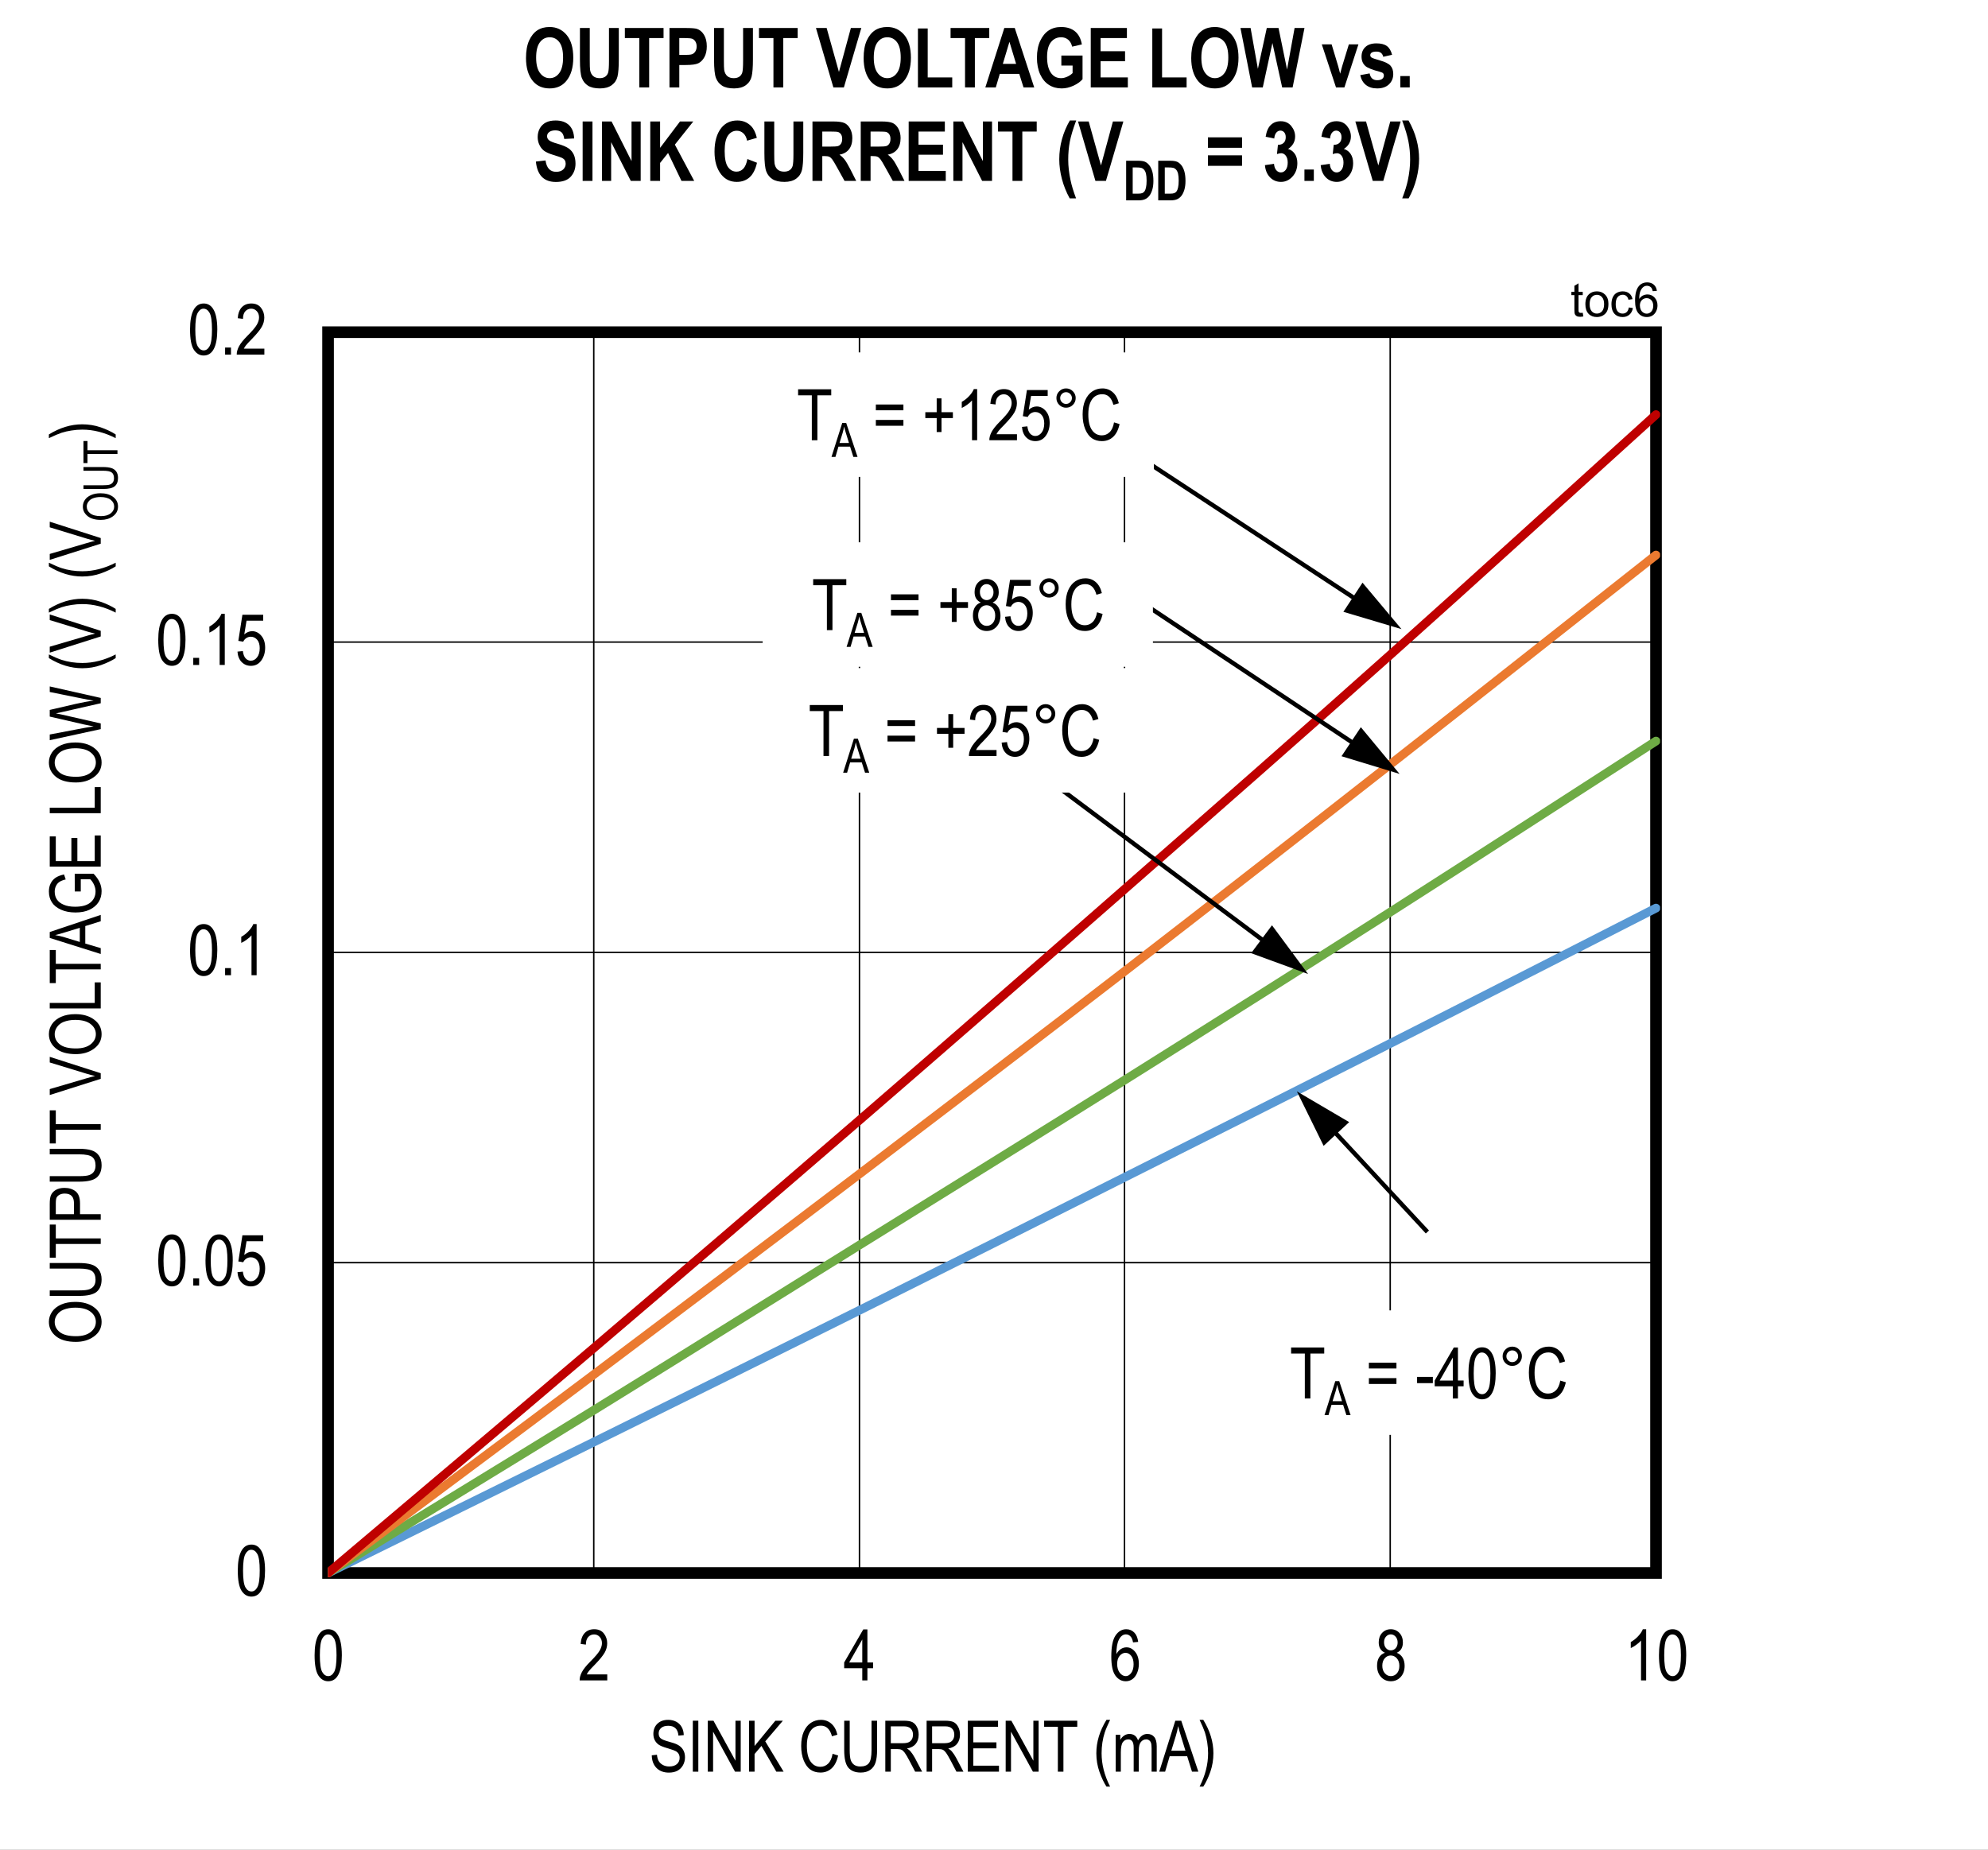
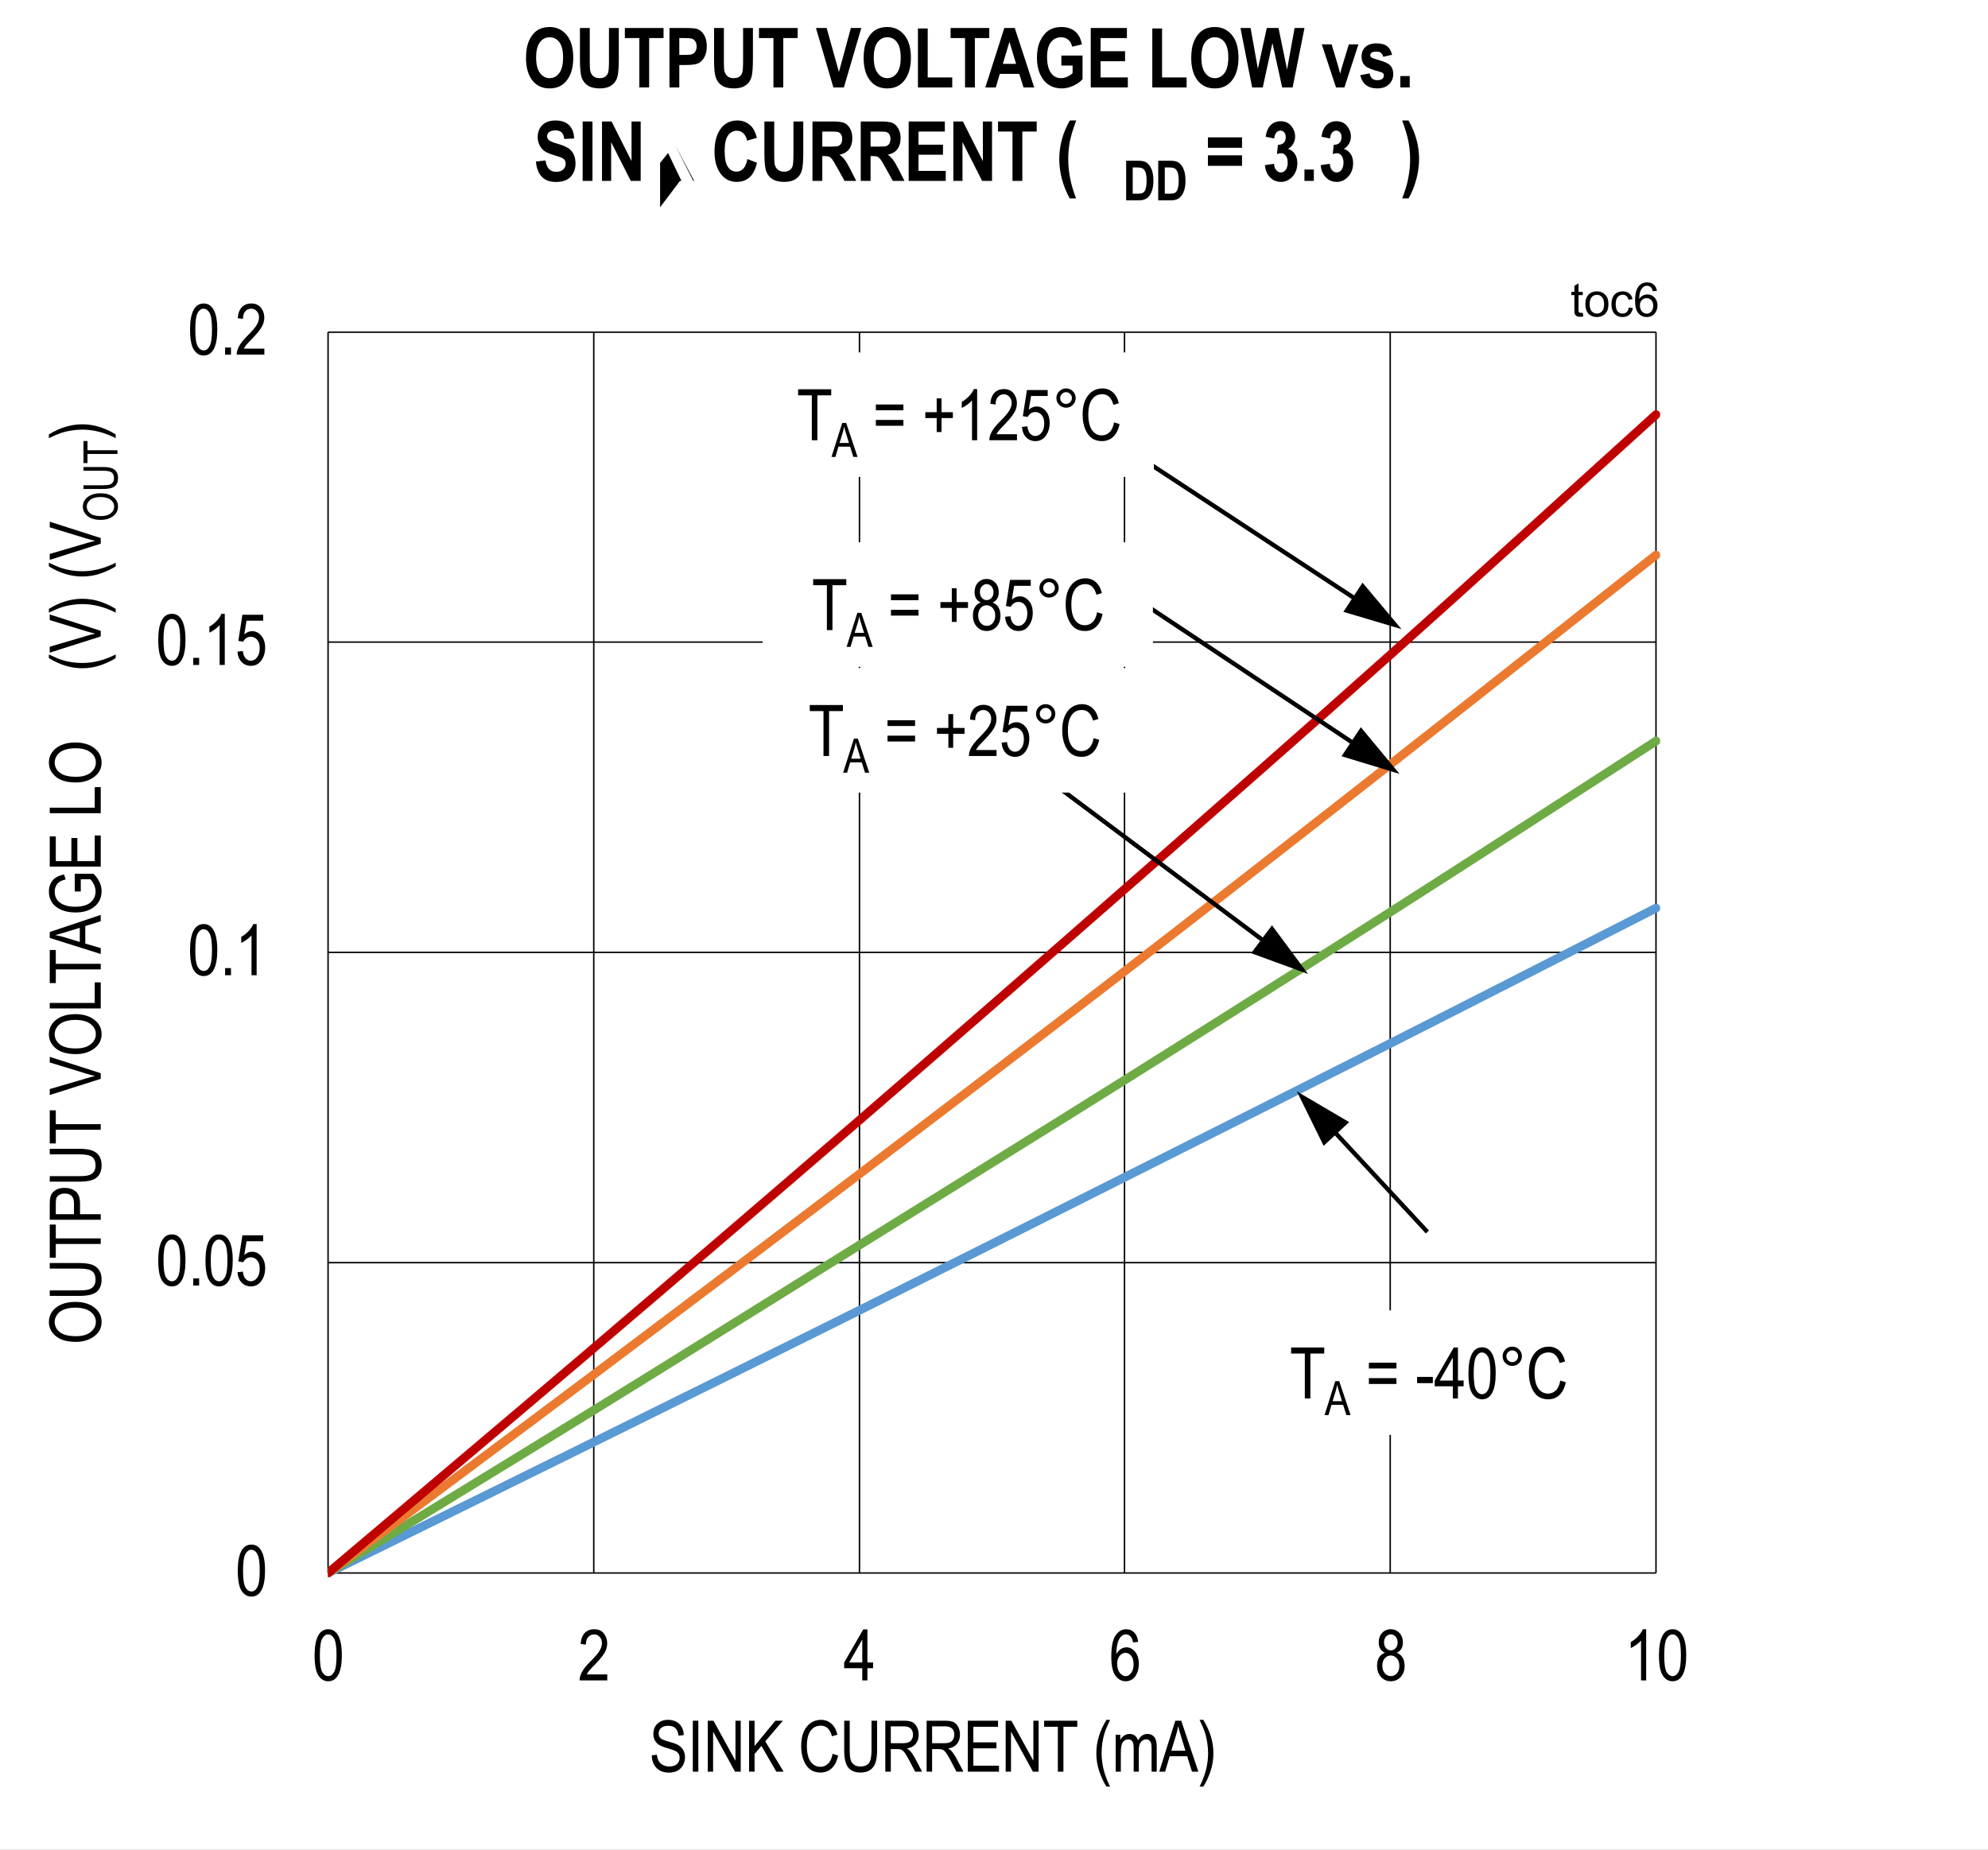
<svg xmlns="http://www.w3.org/2000/svg" xmlns:ns1="http://www.inkscape.org/namespaces/inkscape" xmlns:ns2="http://sodipodi.sourceforge.net/DTD/sodipodi-0.dtd" xmlns:xlink="http://www.w3.org/1999/xlink" height="467.82pt" id="svg876" ns1:version="0.92.3 (2405546, 2018-03-11)" ns2:docname="chart6.svg" version="1.2" viewBox="0 0 502.648 467.82" width="502.648pt">
  <rect x="0" y="0" width="502.648" height="467.82" fill="#333333" stroke="none" />
  <ns2:namedview bordercolor="#666666" borderopacity="1" gridtolerance="10" guidetolerance="10" id="namedview878" ns1:current-layer="svg876" ns1:cx="335.05208" ns1:cy="311.85417" ns1:pageopacity="0" ns1:pageshadow="2" ns1:window-height="480" ns1:window-maximized="0" ns1:window-width="640" ns1:window-x="0" ns1:window-y="0" ns1:zoom="0.28921569" objecttolerance="10" pagecolor="#ffffff" showgrid="false" />
  <defs id="defs319">
    <g id="g305">
      <symbol id="glyph0-0" overflow="visible" style="overflow:visible">
        <path d="M 0.391,0 V -11.25 H 3.812 V 0 Z m 0.406,-0.469 H 3.406 V -10.875 H 0.797 Z m 0,0" id="path2" ns1:connector-curvature="0" style="stroke:none" />
      </symbol>
      <symbol id="glyph0-1" overflow="visible" style="overflow:visible">
        <path d="m 0.594,-6.359 c 0,-2.152 0.289,-3.789 0.875,-4.906 0.582,-1.113 1.441,-1.672 2.578,-1.672 1.008,0 1.801,0.457 2.375,1.359 0.707,1.086 1.062,2.824 1.062,5.219 0,2.156 -0.293,3.793 -0.875,4.906 C 6.023,-0.336 5.164,0.219 4.031,0.219 3.02,0.219 2.191,-0.27 1.547,-1.25 0.91,-2.238 0.594,-3.941 0.594,-6.359 Z m 1.328,0 c 0,2.094 0.195,3.504 0.594,4.219 0.402,0.711 0.922,1.062 1.547,1.062 0.59,0 1.086,-0.359 1.484,-1.078 0.395,-0.727 0.594,-2.129 0.594,-4.203 0,-2.09 -0.207,-3.492 -0.609,-4.203 -0.398,-0.707 -0.914,-1.062 -1.547,-1.062 -0.586,0 -1.074,0.363 -1.469,1.078 -0.398,0.719 -0.594,2.117 -0.594,4.188 z m 0,0" id="path5" ns1:connector-curvature="0" style="stroke:none" />
      </symbol>
      <symbol id="glyph0-2" overflow="visible" style="overflow:visible">
        <path d="M 1.359,0 V -1.797 H 2.844 V 0 Z m 0,0" id="path8" ns1:connector-curvature="0" style="stroke:none" />
      </symbol>
      <symbol id="glyph0-3" overflow="visible" style="overflow:visible">
        <path d="M 5.469,0 H 4.172 V -10.078 C 3.879,-9.723 3.477,-9.363 2.969,-9 c -0.5,0.367 -0.965,0.645 -1.391,0.828 v -1.531 c 0.715,-0.402 1.348,-0.906 1.891,-1.5 C 4.02,-11.793 4.406,-12.375 4.625,-12.938 h 0.844 z m 0,0" id="path11" ns1:connector-curvature="0" style="stroke:none" />
      </symbol>
      <symbol id="glyph0-4" overflow="visible" style="overflow:visible">
        <path d="M 7.422,-1.516 V 0 H 0.438 c -0.023,-0.613 0.16,-1.301 0.547,-2.062 0.395,-0.758 1.113,-1.66 2.156,-2.703 1.207,-1.207 2,-2.141 2.375,-2.797 0.371,-0.652 0.562,-1.27 0.562,-1.844 0,-0.652 -0.195,-1.188 -0.578,-1.594 -0.375,-0.414 -0.848,-0.625 -1.406,-0.625 -0.605,0 -1.105,0.227 -1.5,0.672 -0.387,0.438 -0.578,1.074 -0.578,1.906 L 0.688,-9.219 C 0.777,-10.445 1.129,-11.375 1.734,-12 c 0.602,-0.621 1.398,-0.938 2.391,-0.938 1.082,0 1.898,0.367 2.453,1.094 0.551,0.719 0.828,1.543 0.828,2.469 0,0.824 -0.223,1.617 -0.656,2.375 -0.43,0.75 -1.246,1.754 -2.453,3 -0.781,0.793 -1.289,1.336 -1.516,1.625 -0.219,0.281 -0.402,0.57 -0.547,0.859 z m 0,0" id="path14" ns1:connector-curvature="0" style="stroke:none" />
      </symbol>
      <symbol id="glyph0-5" overflow="visible" style="overflow:visible">
        <path d="M 4.75,0 V -3.078 H 0.172 V -4.531 L 5,-12.891 h 1.047 v 8.359 h 1.438 v 1.453 h -1.438 V 0 Z m 0,-4.531 v -5.812 l -3.312,5.812 z m 0,0" id="path17" ns1:connector-curvature="0" style="stroke:none" />
      </symbol>
      <symbol id="glyph0-6" overflow="visible" style="overflow:visible">
        <path d="m 7.328,-9.734 -1.297,0.125 c -0.125,-0.652 -0.309,-1.125 -0.547,-1.406 -0.344,-0.414 -0.762,-0.625 -1.25,-0.625 -0.75,0 -1.355,0.473 -1.812,1.406 -0.398,0.812 -0.602,2.012 -0.609,3.594 0.301,-0.559 0.676,-0.988 1.125,-1.281 0.457,-0.289 0.938,-0.438 1.438,-0.438 0.84,0 1.57,0.383 2.188,1.141 0.621,0.762 0.938,1.777 0.938,3.047 0,0.855 -0.16,1.637 -0.469,2.344 -0.312,0.699 -0.715,1.215 -1.203,1.547 -0.492,0.332 -1.035,0.5 -1.625,0.5 -1.062,0 -1.945,-0.477 -2.641,-1.438 -0.688,-0.957 -1.031,-2.562 -1.031,-4.812 0,-2.488 0.352,-4.258 1.062,-5.312 0.707,-1.059 1.613,-1.594 2.719,-1.594 0.801,0 1.473,0.277 2.016,0.828 0.539,0.543 0.875,1.336 1,2.375 z m -5.312,5.562 c 0,0.93 0.219,1.68 0.656,2.25 0.445,0.562 0.957,0.844 1.531,0.844 0.508,0 0.961,-0.266 1.359,-0.797 0.402,-0.539 0.609,-1.273 0.609,-2.203 0,-0.914 -0.199,-1.625 -0.594,-2.125 C 5.18,-6.711 4.695,-6.969 4.125,-6.969 c -0.562,0 -1.059,0.258 -1.484,0.766 -0.418,0.5 -0.625,1.18 -0.625,2.031 z m 0,0" id="path20" ns1:connector-curvature="0" style="stroke:none" />
      </symbol>
      <symbol id="glyph0-7" overflow="visible" style="overflow:visible">
        <path d="M 2.578,-6.984 C 2.055,-7.223 1.66,-7.562 1.391,-8 1.129,-8.434 1,-8.977 1,-9.625 c 0,-0.977 0.285,-1.773 0.859,-2.391 0.582,-0.613 1.312,-0.922 2.188,-0.922 0.871,0 1.602,0.316 2.188,0.938 0.582,0.625 0.875,1.434 0.875,2.422 0,0.625 -0.133,1.16 -0.391,1.594 -0.25,0.43 -0.637,0.762 -1.156,1 0.633,0.25 1.125,0.66 1.469,1.219 0.34,0.562 0.516,1.262 0.516,2.094 0,1.148 -0.336,2.086 -1,2.812 C 5.879,-0.141 5.051,0.219 4.062,0.219 c -0.992,0 -1.82,-0.359 -2.484,-1.078 -0.668,-0.727 -1,-1.68 -1,-2.859 0,-0.863 0.176,-1.57 0.531,-2.125 0.352,-0.559 0.844,-0.941 1.469,-1.141 z m -0.234,-2.688 c 0,0.637 0.164,1.145 0.5,1.516 0.332,0.375 0.738,0.562 1.219,0.562 0.477,0 0.883,-0.18 1.219,-0.547 0.332,-0.371 0.5,-0.852 0.5,-1.438 0,-0.602 -0.176,-1.098 -0.516,-1.484 -0.344,-0.383 -0.754,-0.578 -1.219,-0.578 -0.469,0 -0.871,0.191 -1.203,0.562 -0.336,0.375 -0.5,0.848 -0.5,1.406 z m -0.438,5.953 c 0,0.793 0.211,1.434 0.641,1.922 0.426,0.48 0.93,0.719 1.516,0.719 0.602,0 1.113,-0.234 1.531,-0.703 0.414,-0.465 0.625,-1.098 0.625,-1.891 0,-0.789 -0.215,-1.426 -0.641,-1.906 -0.43,-0.477 -0.945,-0.719 -1.547,-0.719 -0.594,0 -1.102,0.242 -1.516,0.719 -0.406,0.48 -0.609,1.102 -0.609,1.859 z m 0,0" id="path23" ns1:connector-curvature="0" style="stroke:none" />
      </symbol>
      <symbol id="glyph0-8" overflow="visible" style="overflow:visible">
        <path d="m 0.672,-4.141 1.312,-0.141 c 0.07,0.711 0.234,1.262 0.484,1.656 0.246,0.398 0.602,0.715 1.062,0.953 0.465,0.242 0.988,0.359 1.562,0.359 0.832,0 1.477,-0.203 1.938,-0.609 0.457,-0.402 0.688,-0.93 0.688,-1.578 0,-0.383 -0.086,-0.719 -0.25,-1 C 7.301,-4.789 7.051,-5.023 6.719,-5.203 6.383,-5.379 5.652,-5.633 4.531,-5.969 3.539,-6.258 2.832,-6.551 2.406,-6.844 1.988,-7.145 1.66,-7.523 1.422,-7.984 c -0.23,-0.465 -0.344,-0.988 -0.344,-1.562 0,-1.051 0.332,-1.906 1,-2.562 0.676,-0.664 1.586,-1 2.734,-1 0.777,0 1.461,0.16 2.047,0.469 0.59,0.312 1.051,0.762 1.375,1.344 0.332,0.574 0.508,1.258 0.531,2.047 l -1.344,0.125 C 7.348,-9.965 7.09,-10.594 6.656,-11 c -0.43,-0.402 -1.027,-0.609 -1.797,-0.609 -0.793,0 -1.398,0.184 -1.812,0.547 -0.418,0.355 -0.625,0.816 -0.625,1.375 0,0.523 0.148,0.926 0.453,1.203 0.301,0.293 0.988,0.586 2.062,0.875 1.039,0.281 1.77,0.535 2.188,0.75 0.645,0.324 1.129,0.758 1.453,1.297 0.332,0.531 0.5,1.176 0.5,1.922 0,0.73 -0.176,1.402 -0.516,2.016 C 8.219,-1.02 7.746,-0.555 7.156,-0.234 6.562,0.074 5.84,0.234 5,0.234 3.695,0.234 2.652,-0.156 1.875,-0.938 1.102,-1.727 0.699,-2.797 0.672,-4.141 Z m 0,0" id="path26" ns1:connector-curvature="0" style="stroke:none" />
      </symbol>
      <symbol id="glyph0-9" overflow="visible" style="overflow:visible">
        <path d="M 1.406,0 V -12.891 H 2.797 V 0 Z m 0,0" id="path29" ns1:connector-curvature="0" style="stroke:none" />
      </symbol>
      <symbol id="glyph0-10" overflow="visible" style="overflow:visible">
        <path d="m 1.094,0 v -12.891 h 1.438 l 5.562,10.125 v -10.125 H 9.422 V 0 h -1.438 L 2.438,-10.125 V 0 Z m 0,0" id="path32" ns1:connector-curvature="0" style="stroke:none" />
      </symbol>
      <symbol id="glyph0-11" overflow="visible" style="overflow:visible">
        <path d="M 1.094,0 V -12.891 H 2.484 V -6.5 l 5.25,-6.391 h 1.906 L 5.188,-7.672 9.828,0 H 7.984 L 4.219,-6.516 2.484,-4.469 V 0 Z m 0,0" id="path35" ns1:connector-curvature="0" style="stroke:none" />
      </symbol>
      <symbol id="glyph0-12" overflow="visible" style="overflow:visible">
        <path d="" id="path38" ns1:connector-curvature="0" style="stroke:none" />
      </symbol>
      <symbol id="glyph0-13" overflow="visible" style="overflow:visible">
        <path d="m 8.641,-4.516 1.406,0.422 c -0.312,1.449 -0.863,2.535 -1.641,3.25 C 7.633,-0.133 6.691,0.219 5.578,0.219 4.598,0.219 3.758,-0.02 3.062,-0.5 2.375,-0.977 1.805,-1.742 1.359,-2.797 0.922,-3.848 0.703,-5.094 0.703,-6.531 c 0,-1.414 0.219,-2.613 0.656,-3.594 0.445,-0.988 1.047,-1.734 1.797,-2.234 0.758,-0.496 1.609,-0.75 2.547,-0.75 1.008,0 1.879,0.32 2.609,0.953 0.738,0.637 1.254,1.57 1.547,2.797 l -1.375,0.406 c -0.469,-1.789 -1.41,-2.688 -2.812,-2.688 -0.711,0 -1.324,0.184 -1.844,0.547 -0.512,0.355 -0.926,0.914 -1.234,1.672 -0.305,0.762 -0.453,1.727 -0.453,2.891 0,1.762 0.312,3.086 0.938,3.969 0.621,0.887 1.453,1.328 2.484,1.328 0.758,0 1.414,-0.27 1.969,-0.812 0.551,-0.539 0.922,-1.363 1.109,-2.469 z m 0,0" id="path41" ns1:connector-curvature="0" style="stroke:none" />
      </symbol>
      <symbol id="glyph0-14" overflow="visible" style="overflow:visible">
        <path d="m 8.047,-12.891 h 1.406 V -5.438 c 0,1.25 -0.129,2.277 -0.375,3.078 C 8.836,-1.566 8.395,-0.934 7.75,-0.469 c -0.637,0.461 -1.449,0.688 -2.438,0.688 -1.398,0 -2.445,-0.414 -3.141,-1.25 -0.688,-0.832 -1.031,-2.301 -1.031,-4.406 v -7.453 H 2.531 v 7.438 c 0,1.168 0.086,2.012 0.266,2.531 0.184,0.523 0.484,0.926 0.891,1.203 0.414,0.273 0.922,0.406 1.516,0.406 0.996,0 1.723,-0.281 2.172,-0.844 0.445,-0.559 0.672,-1.66 0.672,-3.297 z m 0,0" id="path44" ns1:connector-curvature="0" style="stroke:none" />
      </symbol>
      <symbol id="glyph0-15" overflow="visible" style="overflow:visible">
        <path d="M 1.141,0 V -12.891 H 5.812 c 0.977,0 1.703,0.121 2.172,0.359 0.465,0.242 0.848,0.645 1.141,1.203 0.301,0.562 0.453,1.215 0.453,1.953 0,0.969 -0.258,1.758 -0.766,2.359 -0.5,0.605 -1.238,0.992 -2.203,1.156 0.395,0.23 0.691,0.465 0.891,0.703 0.414,0.5 0.785,1.055 1.109,1.656 L 10.453,0 H 8.688 L 7.281,-2.688 C 6.738,-3.727 6.324,-4.43 6.047,-4.797 5.773,-5.16 5.508,-5.406 5.25,-5.531 4.988,-5.652 4.621,-5.719 4.156,-5.719 h -1.625 V 0 Z M 2.531,-7.203 h 3 c 0.652,0 1.156,-0.078 1.5,-0.234 0.34,-0.152 0.613,-0.398 0.812,-0.734 0.195,-0.34 0.297,-0.742 0.297,-1.203 0,-0.645 -0.195,-1.156 -0.578,-1.531 -0.375,-0.371 -0.941,-0.562 -1.688,-0.562 H 2.531 Z m 0,0" id="path47" ns1:connector-curvature="0" style="stroke:none" />
      </symbol>
      <symbol id="glyph0-16" overflow="visible" style="overflow:visible">
        <path d="M 1.172,0 V -12.891 H 8.812 v 1.531 h -6.25 v 3.938 H 8.406 V -5.906 H 2.562 v 4.391 H 9.047 V 0 Z m 0,0" id="path50" ns1:connector-curvature="0" style="stroke:none" />
      </symbol>
      <symbol id="glyph0-17" overflow="visible" style="overflow:visible">
        <path d="M 3.844,0 V -11.359 H 0.375 v -1.531 H 8.75 v 1.531 H 5.25 V 0 Z m 0,0" id="path53" ns1:connector-curvature="0" style="stroke:none" />
      </symbol>
      <symbol id="glyph0-18" overflow="visible" style="overflow:visible">
        <path d="M 3.453,3.781 C 2.805,2.781 2.215,1.539 1.688,0.062 1.156,-1.414 0.891,-2.992 0.891,-4.672 c 0,-2.852 0.852,-5.664 2.562,-8.438 H 4.375 c -0.656,1.375 -1.113,2.445 -1.359,3.203 -0.25,0.762 -0.449,1.602 -0.594,2.516 -0.137,0.906 -0.203,1.82 -0.203,2.734 0,2.812 0.719,5.625 2.156,8.438 z m 0,0" id="path56" ns1:connector-curvature="0" style="stroke:none" />
      </symbol>
      <symbol id="glyph0-19" overflow="visible" style="overflow:visible">
        <path d="M 0.969,0 V -9.328 H 2.125 v 1.297 c 0.258,-0.477 0.594,-0.848 1,-1.109 0.402,-0.27 0.848,-0.406 1.328,-0.406 0.527,0 0.984,0.145 1.359,0.422 0.371,0.281 0.641,0.691 0.797,1.219 0.301,-0.551 0.648,-0.961 1.047,-1.234 0.395,-0.27 0.832,-0.406 1.312,-0.406 0.738,0 1.316,0.254 1.734,0.75 0.426,0.5 0.641,1.301 0.641,2.391 V 0 h -1.297 v -5.875 c 0,-0.664 -0.055,-1.141 -0.156,-1.422 C 9.797,-7.574 9.637,-7.789 9.422,-7.938 9.211,-8.09 8.973,-8.172 8.703,-8.172 c -0.562,0 -1.023,0.227 -1.375,0.672 C 6.984,-7.062 6.812,-6.367 6.812,-5.422 V 0 H 5.516 v -6.062 c 0,-0.77 -0.121,-1.312 -0.359,-1.625 -0.242,-0.32 -0.57,-0.484 -0.984,-0.484 -0.594,0 -1.066,0.242 -1.406,0.719 -0.336,0.48 -0.5,1.352 -0.5,2.609 V 0 Z m 0,0" id="path59" ns1:connector-curvature="0" style="stroke:none" />
      </symbol>
      <symbol id="glyph0-20" overflow="visible" style="overflow:visible">
        <path d="m -0.016,0 4.062,-12.891 h 1.5 L 9.875,0 H 8.266 L 7.047,-3.906 H 2.625 L 1.469,0 Z M 3.031,-5.297 h 3.578 l -1.094,-3.562 c -0.344,-1.09 -0.598,-1.984 -0.75,-2.672 -0.137,0.824 -0.332,1.645 -0.578,2.453 z m 0,0" id="path62" ns1:connector-curvature="0" style="stroke:none" />
      </symbol>
      <symbol id="glyph0-21" overflow="visible" style="overflow:visible">
        <path d="m 1.469,3.781 h -0.938 c 1.434,-2.812 2.156,-5.625 2.156,-8.438 0,-0.914 -0.074,-1.828 -0.219,-2.734 -0.137,-0.914 -0.332,-1.754 -0.578,-2.516 -0.25,-0.758 -0.707,-1.828 -1.359,-3.203 h 0.938 c 1.707,2.773 2.562,5.586 2.562,8.438 C 4.031,-3.035 3.773,-1.477 3.266,0 2.754,1.465 2.152,2.727 1.469,3.781 Z m 0,0" id="path65" ns1:connector-curvature="0" style="stroke:none" />
      </symbol>
      <symbol id="glyph0-22" overflow="visible" style="overflow:visible">
        <path d="M 7.781,-7.578 H 0.812 v -1.469 h 6.969 z m 0,3.906 H 0.812 v -1.469 h 6.969 z m 0,0" id="path68" ns1:connector-curvature="0" style="stroke:none" />
      </symbol>
      <symbol id="glyph0-23" overflow="visible" style="overflow:visible">
        <path d="m 3.688,-2.078 v -3.531 H 0.812 V -7.094 h 2.875 v -3.5 h 1.219 v 3.5 h 2.875 v 1.484 h -2.875 v 3.531 z m 0,0" id="path71" ns1:connector-curvature="0" style="stroke:none" />
      </symbol>
      <symbol id="glyph0-24" overflow="visible" style="overflow:visible">
        <path d="m 0.594,-3.375 1.359,-0.141 c 0.102,0.824 0.336,1.441 0.703,1.844 0.371,0.398 0.812,0.594 1.312,0.594 0.613,0 1.141,-0.281 1.578,-0.844 C 5.992,-2.492 6.219,-3.27 6.219,-4.25 c 0,-0.914 -0.215,-1.625 -0.641,-2.125 -0.43,-0.508 -0.973,-0.766 -1.625,-0.766 -0.398,0 -0.77,0.113 -1.109,0.328 -0.336,0.219 -0.602,0.527 -0.797,0.922 L 0.812,-6.094 1.844,-12.703 h 5.25 v 1.5 H 2.891 L 2.312,-7.734 c 0.621,-0.539 1.289,-0.812 2,-0.812 0.883,0 1.648,0.383 2.297,1.141 0.652,0.75 0.984,1.762 0.984,3.031 0,1.262 -0.332,2.348 -0.984,3.25 -0.648,0.898 -1.523,1.344 -2.625,1.344 -0.918,0 -1.695,-0.316 -2.328,-0.953 C 1.031,-1.367 0.676,-2.25 0.594,-3.375 Z m 0,0" id="path74" ns1:connector-curvature="0" style="stroke:none" />
      </symbol>
      <symbol id="glyph1-0" overflow="visible" style="overflow:visible">
        <path d="M 0.391,0 V -11.25 H 3.812 V 0 Z m 0.406,-0.469 H 3.406 V -10.875 H 0.797 Z m 0,0" id="path77" ns1:connector-curvature="0" style="stroke:none" />
      </symbol>
      <symbol id="glyph1-1" overflow="visible" style="overflow:visible">
        <path d="m 0.594,-6.359 c 0,-2.152 0.289,-3.789 0.875,-4.906 0.582,-1.113 1.441,-1.672 2.578,-1.672 1.008,0 1.801,0.457 2.375,1.359 0.707,1.086 1.062,2.824 1.062,5.219 0,2.156 -0.293,3.793 -0.875,4.906 C 6.023,-0.336 5.164,0.219 4.031,0.219 3.02,0.219 2.191,-0.27 1.547,-1.25 0.91,-2.238 0.594,-3.941 0.594,-6.359 Z m 1.328,0 c 0,2.094 0.195,3.504 0.594,4.219 0.402,0.711 0.922,1.062 1.547,1.062 0.59,0 1.086,-0.359 1.484,-1.078 0.395,-0.727 0.594,-2.129 0.594,-4.203 0,-2.09 -0.207,-3.492 -0.609,-4.203 -0.398,-0.707 -0.914,-1.062 -1.547,-1.062 -0.586,0 -1.074,0.363 -1.469,1.078 -0.398,0.719 -0.594,2.117 -0.594,4.188 z m 0,0" id="path80" ns1:connector-curvature="0" style="stroke:none" />
      </symbol>
      <symbol id="glyph1-2" overflow="visible" style="overflow:visible">
        <path d="M 1.359,0 V -1.797 H 2.844 V 0 Z m 0,0" id="path83" ns1:connector-curvature="0" style="stroke:none" />
      </symbol>
      <symbol id="glyph1-3" overflow="visible" style="overflow:visible">
        <path d="m 0.594,-3.375 1.359,-0.141 c 0.102,0.824 0.336,1.441 0.703,1.844 0.371,0.398 0.812,0.594 1.312,0.594 0.613,0 1.141,-0.281 1.578,-0.844 C 5.992,-2.492 6.219,-3.27 6.219,-4.25 c 0,-0.914 -0.215,-1.625 -0.641,-2.125 -0.43,-0.508 -0.973,-0.766 -1.625,-0.766 -0.398,0 -0.77,0.113 -1.109,0.328 -0.336,0.219 -0.602,0.527 -0.797,0.922 L 0.812,-6.094 1.844,-12.703 h 5.25 v 1.5 H 2.891 L 2.312,-7.734 c 0.621,-0.539 1.289,-0.812 2,-0.812 0.883,0 1.648,0.383 2.297,1.141 0.652,0.75 0.984,1.762 0.984,3.031 0,1.262 -0.332,2.348 -0.984,3.25 -0.648,0.898 -1.523,1.344 -2.625,1.344 -0.918,0 -1.695,-0.316 -2.328,-0.953 C 1.031,-1.367 0.676,-2.25 0.594,-3.375 Z m 0,0" id="path86" ns1:connector-curvature="0" style="stroke:none" />
      </symbol>
      <symbol id="glyph1-4" overflow="visible" style="overflow:visible">
        <path d="M 5.469,0 H 4.172 V -10.078 C 3.879,-9.723 3.477,-9.363 2.969,-9 c -0.5,0.367 -0.965,0.645 -1.391,0.828 v -1.531 c 0.715,-0.402 1.348,-0.906 1.891,-1.5 C 4.02,-11.793 4.406,-12.375 4.625,-12.938 h 0.844 z m 0,0" id="path89" ns1:connector-curvature="0" style="stroke:none" />
      </symbol>
      <symbol id="glyph1-5" overflow="visible" style="overflow:visible">
        <path d="M 3.844,0 V -11.359 H 0.375 v -1.531 H 8.75 v 1.531 H 5.25 V 0 Z m 0,0" id="path92" ns1:connector-curvature="0" style="stroke:none" />
      </symbol>
      <symbol id="glyph1-6" overflow="visible" style="overflow:visible">
        <path d="M 7.781,-7.578 H 0.812 v -1.469 h 6.969 z m 0,3.906 H 0.812 v -1.469 h 6.969 z m 0,0" id="path95" ns1:connector-curvature="0" style="stroke:none" />
      </symbol>
      <symbol id="glyph1-7" overflow="visible" style="overflow:visible">
        <path d="" id="path98" ns1:connector-curvature="0" style="stroke:none" />
      </symbol>
      <symbol id="glyph1-8" overflow="visible" style="overflow:visible">
        <path d="M 0.469,-3.875 V -5.453 H 4.453 V -3.875 Z m 0,0" id="path101" ns1:connector-curvature="0" style="stroke:none" />
      </symbol>
      <symbol id="glyph1-9" overflow="visible" style="overflow:visible">
        <path d="M 4.75,0 V -3.078 H 0.172 V -4.531 L 5,-12.891 h 1.047 v 8.359 h 1.438 v 1.453 h -1.438 V 0 Z m 0,-4.531 v -5.812 l -3.312,5.812 z m 0,0" id="path104" ns1:connector-curvature="0" style="stroke:none" />
      </symbol>
      <symbol id="glyph1-10" overflow="visible" style="overflow:visible">
        <path d="m 8.641,-4.516 1.406,0.422 c -0.312,1.449 -0.863,2.535 -1.641,3.25 C 7.633,-0.133 6.691,0.219 5.578,0.219 4.598,0.219 3.758,-0.02 3.062,-0.5 2.375,-0.977 1.805,-1.742 1.359,-2.797 0.922,-3.848 0.703,-5.094 0.703,-6.531 c 0,-1.414 0.219,-2.613 0.656,-3.594 0.445,-0.988 1.047,-1.734 1.797,-2.234 0.758,-0.496 1.609,-0.75 2.547,-0.75 1.008,0 1.879,0.32 2.609,0.953 0.738,0.637 1.254,1.57 1.547,2.797 l -1.375,0.406 c -0.469,-1.789 -1.41,-2.688 -2.812,-2.688 -0.711,0 -1.324,0.184 -1.844,0.547 -0.512,0.355 -0.926,0.914 -1.234,1.672 -0.305,0.762 -0.453,1.727 -0.453,2.891 0,1.762 0.312,3.086 0.938,3.969 0.621,0.887 1.453,1.328 2.484,1.328 0.758,0 1.414,-0.27 1.969,-0.812 0.551,-0.539 0.922,-1.363 1.109,-2.469 z m 0,0" id="path107" ns1:connector-curvature="0" style="stroke:none" />
      </symbol>
      <symbol id="glyph2-0" overflow="visible" style="overflow:visible">
        <path d="M 0,-0.391 H -11.25 V -3.812 H 0 Z m -0.469,-0.406 V -3.406 H -10.875 v 2.609 z m 0,0" id="path110" ns1:connector-curvature="0" style="stroke:none" />
      </symbol>
      <symbol id="glyph2-1" overflow="visible" style="overflow:visible">
        <path d="m -6.281,-0.75 c -2.195,0 -3.883,-0.477 -5.062,-1.438 -1.176,-0.965 -1.766,-2.176 -1.766,-3.625 0,-0.926 0.27,-1.773 0.797,-2.547 0.523,-0.77 1.289,-1.379 2.297,-1.828 1,-0.445 2.195,-0.672 3.578,-0.672 1.918,0 3.477,0.441 4.672,1.312 1.324,0.949 1.984,2.199 1.984,3.75 0,1.555 -0.676,2.805 -2.031,3.75 C -3.051,-1.18 -4.539,-0.75 -6.281,-0.75 Z M -6.25,-2.188 c 1.586,0 2.82,-0.348 3.703,-1.047 0.875,-0.707 1.312,-1.562 1.312,-2.562 0,-1.02 -0.441,-1.875 -1.328,-2.562 -0.883,-0.695 -2.188,-1.047 -3.906,-1.047 -1.102,0 -2.094,0.18 -2.969,0.531 -0.664,0.273 -1.195,0.691 -1.594,1.25 -0.402,0.555 -0.609,1.16 -0.609,1.812 0,1.055 0.441,1.926 1.312,2.609 0.875,0.68 2.238,1.016 4.078,1.016 z m 0,0" id="path113" ns1:connector-curvature="0" style="stroke:none" />
      </symbol>
      <symbol id="glyph2-2" overflow="visible" style="overflow:visible">
        <path d="m -12.891,-8.047 v -1.406 H -5.438 c 1.25,0 2.277,0.129 3.078,0.375 0.793,0.242 1.426,0.684 1.891,1.328 0.461,0.637 0.688,1.449 0.688,2.438 0,1.398 -0.414,2.445 -1.25,3.141 -0.832,0.688 -2.301,1.031 -4.406,1.031 h -7.453 V -2.531 h 7.438 c 1.168,0 2.012,-0.086 2.531,-0.266 0.523,-0.184 0.926,-0.484 1.203,-0.891 0.273,-0.414 0.406,-0.922 0.406,-1.516 0,-0.996 -0.281,-1.723 -0.844,-2.172 -0.559,-0.445 -1.66,-0.672 -3.297,-0.672 z m 0,0" id="path116" ns1:connector-curvature="0" style="stroke:none" />
      </symbol>
      <symbol id="glyph2-3" overflow="visible" style="overflow:visible">
        <path d="M 0,-3.844 H -11.359 V -0.375 h -1.531 V -8.75 h 1.531 v 3.5 H 0 Z m 0,0" id="path119" ns1:connector-curvature="0" style="stroke:none" />
      </symbol>
      <symbol id="glyph2-4" overflow="visible" style="overflow:visible">
        <path d="M 0,-1.141 H -12.891 V -5.125 c 0,-0.934 0.086,-1.629 0.25,-2.078 0.219,-0.602 0.633,-1.086 1.234,-1.453 0.605,-0.363 1.352,-0.547 2.234,-0.547 1.156,0 2.105,0.301 2.844,0.891 0.73,0.594 1.094,1.617 1.094,3.062 v 2.703 H 0 Z m -6.766,-1.406 V -5.281 c 0,-0.852 -0.191,-1.477 -0.578,-1.875 -0.383,-0.402 -0.973,-0.609 -1.766,-0.609 -0.508,0 -0.941,0.102 -1.297,0.297 -0.363,0.199 -0.613,0.441 -0.75,0.719 -0.133,0.273 -0.203,0.773 -0.203,1.5 v 2.703 z m 0,0" id="path122" ns1:connector-curvature="0" style="stroke:none" />
      </symbol>
      <symbol id="glyph2-5" overflow="visible" style="overflow:visible">
        <path d="" id="path125" ns1:connector-curvature="0" style="stroke:none" />
      </symbol>
      <symbol id="glyph2-6" overflow="visible" style="overflow:visible">
        <path d="m 0,-4.172 -12.891,4.094 v -1.5 l 9.359,-2.75 c 0.73,-0.215 1.434,-0.406 2.109,-0.562 -0.707,-0.164 -1.41,-0.352 -2.109,-0.562 L -12.891,-8.312 V -9.734 L 0,-5.594 Z m 0,0" id="path128" ns1:connector-curvature="0" style="stroke:none" />
      </symbol>
      <symbol id="glyph2-7" overflow="visible" style="overflow:visible">
        <path d="m 0,-1.062 h -12.891 v -1.391 h 11.375 V -7.656 H 0 Z m 0,0" id="path131" ns1:connector-curvature="0" style="stroke:none" />
      </symbol>
      <symbol id="glyph2-8" overflow="visible" style="overflow:visible">
        <path d="m 0,0.016 -12.891,-4.062 v -1.5 L 0,-9.875 v 1.609 l -3.906,1.219 V -2.625 L 0,-1.469 Z M -5.297,-3.031 v -3.578 l -3.562,1.094 c -1.09,0.344 -1.984,0.598 -2.672,0.75 0.824,0.137 1.645,0.332 2.453,0.578 z m 0,0" id="path134" ns1:connector-curvature="0" style="stroke:none" />
      </symbol>
      <symbol id="glyph2-9" overflow="visible" style="overflow:visible">
        <path d="M -5.047,-6.125 H -6.562 l -0.016,-4.469 h 4.781 c 0.668,0.688 1.176,1.402 1.516,2.141 0.332,0.73 0.5,1.48 0.5,2.25 0,1.031 -0.254,1.957 -0.766,2.766 -0.52,0.805 -1.273,1.445 -2.266,1.922 -0.988,0.469 -2.176,0.703 -3.562,0.703 -1.402,0 -2.629,-0.234 -3.672,-0.703 -1.051,-0.477 -1.82,-1.102 -2.312,-1.875 -0.496,-0.77 -0.75,-1.68 -0.75,-2.734 0,-0.77 0.148,-1.441 0.438,-2.016 0.281,-0.582 0.691,-1.062 1.219,-1.438 0.531,-0.371 1.258,-0.656 2.172,-0.844 l 0.422,1.25 c -0.727,0.18 -1.27,0.398 -1.625,0.656 -0.363,0.25 -0.645,0.59 -0.844,1.016 -0.207,0.418 -0.312,0.895 -0.312,1.422 0,0.762 0.191,1.426 0.562,1.984 0.367,0.555 0.945,0.996 1.734,1.328 0.781,0.336 1.738,0.5 2.859,0.5 1.73,0 3.027,-0.359 3.891,-1.078 0.855,-0.715 1.281,-1.656 1.281,-2.812 0,-0.551 -0.129,-1.113 -0.391,-1.688 -0.27,-0.57 -0.586,-1.031 -0.953,-1.375 h -2.391 z m 0,0" id="path137" ns1:connector-curvature="0" style="stroke:none" />
      </symbol>
      <symbol id="glyph2-10" overflow="visible" style="overflow:visible">
        <path d="M 0,-1.172 H -12.891 V -8.812 h 1.531 v 6.25 h 3.938 v -5.844 h 1.516 v 5.844 h 4.391 V -9.047 H 0 Z m 0,0" id="path140" ns1:connector-curvature="0" style="stroke:none" />
      </symbol>
      <symbol id="glyph2-11" overflow="visible" style="overflow:visible">
-         <path d="m 0,-3 -12.891,2.797 v -1.438 L -4.438,-3.25 c 0.867,-0.164 1.746,-0.312 2.641,-0.438 l -2.391,-0.484 -8.703,-2 v -1.688 L -6.359,-9.375 c 1.586,-0.371 3.105,-0.648 4.562,-0.828 -0.84,-0.133 -1.781,-0.305 -2.812,-0.516 l -8.281,-1.672 v -1.406 L 0,-10.891 v 1.344 l -9.812,2.234 -1.516,0.328 c 0.562,0.105 1.07,0.211 1.516,0.312 L 0,-4.438 Z m 0,0" id="path143" ns1:connector-curvature="0" style="stroke:none" />
-       </symbol>
+         </symbol>
      <symbol id="glyph2-12" overflow="visible" style="overflow:visible">
        <path d="m 3.781,-3.453 c -1,0.648 -2.242,1.238 -3.719,1.766 -1.477,0.531 -3.055,0.797 -4.734,0.797 -2.852,0 -5.664,-0.852 -8.438,-2.562 V -4.375 c 1.375,0.656 2.445,1.113 3.203,1.359 0.762,0.25 1.602,0.449 2.516,0.594 0.906,0.137 1.82,0.203 2.734,0.203 2.812,0 5.625,-0.719 8.438,-2.156 z m 0,0" id="path146" ns1:connector-curvature="0" style="stroke:none" />
      </symbol>
      <symbol id="glyph2-13" overflow="visible" style="overflow:visible">
        <path d="m 3.781,-1.469 v 0.938 c -2.812,-1.434 -5.625,-2.156 -8.438,-2.156 -0.914,0 -1.828,0.074 -2.734,0.219 -0.914,0.137 -1.754,0.332 -2.516,0.578 -0.758,0.25 -1.828,0.707 -3.203,1.359 v -0.938 c 2.773,-1.707 5.586,-2.562 8.438,-2.562 1.637,0 3.195,0.258 4.672,0.766 1.465,0.512 2.727,1.113 3.781,1.797 z m 0,0" id="path149" ns1:connector-curvature="0" style="stroke:none" />
      </symbol>
      <symbol id="glyph3-0" overflow="visible" style="overflow:visible">
        <path d="M 0,-0.266 H -7.5 V -2.531 H 0 Z M -0.312,-0.531 V -2.266 H -7.25 v 1.734 z m 0,0" id="path152" ns1:connector-curvature="0" style="stroke:none" />
      </symbol>
      <symbol id="glyph3-1" overflow="visible" style="overflow:visible">
        <path d="m -4.188,-0.5 c -1.457,0 -2.582,-0.32 -3.375,-0.969 C -8.352,-2.113 -8.75,-2.914 -8.75,-3.875 c 0,-0.621 0.18,-1.191 0.531,-1.703 0.355,-0.508 0.871,-0.91 1.547,-1.203 0.668,-0.301 1.461,-0.453 2.375,-0.453 1.281,0 2.324,0.289 3.125,0.859 0.875,0.637 1.312,1.473 1.312,2.5 0,1.043 -0.453,1.883 -1.359,2.516 C -2.027,-0.785 -3.02,-0.5 -4.188,-0.5 Z m 0.016,-0.953 c 1.062,0 1.887,-0.234 2.469,-0.703 0.586,-0.465 0.875,-1.035 0.875,-1.703 0,-0.684 -0.289,-1.258 -0.875,-1.719 -0.59,-0.465 -1.461,-0.703 -2.609,-0.703 -0.738,0 -1.398,0.121 -1.984,0.359 -0.445,0.188 -0.801,0.473 -1.062,0.844 -0.27,0.367 -0.406,0.77 -0.406,1.203 0,0.699 0.301,1.277 0.891,1.734 0.586,0.461 1.488,0.688 2.703,0.688 z m 0,0" id="path155" ns1:connector-curvature="0" style="stroke:none" />
      </symbol>
      <symbol id="glyph3-2" overflow="visible" style="overflow:visible">
        <path d="m -8.594,-5.359 v -0.938 H -3.625 c 0.836,0 1.52,0.086 2.047,0.25 0.531,0.156 0.957,0.449 1.266,0.875 0.305,0.43 0.453,0.973 0.453,1.625 0,0.938 -0.273,1.645 -0.828,2.109 -0.551,0.461 -1.531,0.688 -2.938,0.688 h -4.969 v -0.938 h 4.953 c 0.781,0 1.352,-0.055 1.703,-0.172 0.344,-0.121 0.613,-0.32 0.797,-0.594 0.18,-0.277 0.266,-0.617 0.266,-1.016 0,-0.664 -0.188,-1.145 -0.562,-1.438 -0.371,-0.301 -1.109,-0.453 -2.203,-0.453 z m 0,0" id="path158" ns1:connector-curvature="0" style="stroke:none" />
      </symbol>
      <symbol id="glyph3-3" overflow="visible" style="overflow:visible">
        <path d="M 0,-2.562 H -7.578 V -0.25 H -8.594 v -5.578 h 1.016 V -3.5 H 0 Z m 0,0" id="path161" ns1:connector-curvature="0" style="stroke:none" />
      </symbol>
      <symbol id="glyph4-0" overflow="visible" style="overflow:visible">
        <path d="M 0.453,0 V -13.125 H 4.438 V 0 Z M 0.938,-0.547 H 3.969 V -12.688 H 0.938 Z m 0,0" id="path164" ns1:connector-curvature="0" style="stroke:none" />
      </symbol>
      <symbol id="glyph4-1" overflow="visible" style="overflow:visible">
        <path d="m 0.766,-7.422 c 0,-1.789 0.258,-3.266 0.781,-4.422 0.527,-1.164 1.223,-2.031 2.078,-2.594 0.852,-0.559 1.891,-0.844 3.109,-0.844 1.758,0 3.195,0.676 4.312,2.016 1.113,1.344 1.672,3.262 1.672,5.75 0,2.512 -0.59,4.477 -1.766,5.891 C 9.922,-0.375 8.52,0.25 6.75,0.25 c -1.781,0 -3.195,-0.613 -4.234,-1.844 -1.168,-1.414 -1.75,-3.359 -1.75,-5.828 z m 2.562,-0.109 c 0,1.73 0.328,3.027 0.984,3.891 0.652,0.867 1.469,1.297 2.438,1.297 0.977,0 1.785,-0.426 2.422,-1.281 0.645,-0.852 0.969,-2.172 0.969,-3.953 0,-1.738 -0.316,-3.023 -0.938,-3.859 -0.625,-0.832 -1.445,-1.25 -2.453,-1.25 -1.012,0 -1.836,0.426 -2.469,1.266 -0.637,0.836 -0.953,2.133 -0.953,3.891 z m 0,0" id="path167" ns1:connector-curvature="0" style="stroke:none" />
      </symbol>
      <symbol id="glyph4-2" overflow="visible" style="overflow:visible">
        <path d="M 1.234,-15.031 H 3.719 v 8.141 c 0,1.262 0.023,2.086 0.078,2.469 0.113,0.668 0.375,1.184 0.781,1.547 0.414,0.355 0.961,0.531 1.641,0.531 0.57,0 1.039,-0.125 1.406,-0.375 0.363,-0.258 0.613,-0.613 0.75,-1.062 0.133,-0.457 0.203,-1.438 0.203,-2.938 v -8.312 H 11.062 v 7.891 c 0,2.023 -0.113,3.48 -0.328,4.375 -0.211,0.898 -0.695,1.629 -1.453,2.188 C 8.531,-0.023 7.535,0.25 6.297,0.25 5.016,0.25 4.008,0.02 3.281,-0.438 2.562,-0.895 2.039,-1.539 1.719,-2.375 1.395,-3.215 1.234,-4.766 1.234,-7.016 Z m 0,0" id="path170" ns1:connector-curvature="0" style="stroke:none" />
      </symbol>
      <symbol id="glyph4-3" overflow="visible" style="overflow:visible">
        <path d="M 4.031,0 V -12.484 H 0.375 v -2.547 h 9.781 v 2.547 H 6.516 V 0 Z m 0,0" id="path173" ns1:connector-curvature="0" style="stroke:none" />
      </symbol>
      <symbol id="glyph4-4" overflow="visible" style="overflow:visible">
        <path d="m 1.25,0 v -15.031 h 4 c 1.488,0 2.461,0.074 2.922,0.219 0.727,0.23 1.328,0.727 1.797,1.484 0.477,0.762 0.719,1.742 0.719,2.938 0,1.086 -0.207,1.996 -0.609,2.734 -0.406,0.73 -0.918,1.246 -1.531,1.547 -0.617,0.293 -1.68,0.438 -3.188,0.438 h -1.625 V 0 Z m 2.484,-12.484 v 4.266 h 1.375 c 0.914,0 1.539,-0.062 1.875,-0.188 0.332,-0.133 0.602,-0.367 0.812,-0.703 0.215,-0.34 0.328,-0.758 0.328,-1.25 0,-0.496 -0.113,-0.922 -0.328,-1.266 -0.219,-0.34 -0.492,-0.57 -0.812,-0.688 -0.324,-0.113 -1.008,-0.172 -2.047,-0.172 z m 0,0" id="path176" ns1:connector-curvature="0" style="stroke:none" />
      </symbol>
      <symbol id="glyph4-5" overflow="visible" style="overflow:visible">
        <path d="" id="path179" ns1:connector-curvature="0" style="stroke:none" />
      </symbol>
      <symbol id="glyph4-6" overflow="visible" style="overflow:visible">
        <path d="M 4.406,0 0,-15.031 h 2.703 l 3.109,11.125 3.016,-11.125 H 11.469 L 7.062,0 Z m 0,0" id="path182" ns1:connector-curvature="0" style="stroke:none" />
      </symbol>
      <symbol id="glyph4-7" overflow="visible" style="overflow:visible">
        <path d="m 1.328,0 v -14.906 h 2.469 v 12.375 H 10 V 0 Z m 0,0" id="path185" ns1:connector-curvature="0" style="stroke:none" />
      </symbol>
      <symbol id="glyph4-8" overflow="visible" style="overflow:visible">
        <path d="M 12.359,0 H 9.656 L 8.578,-3.422 H 3.656 L 2.641,0 H 0 L 4.797,-15.031 H 7.438 Z M 7.781,-5.953 6.094,-11.531 4.422,-5.953 Z m 0,0" id="path188" ns1:connector-curvature="0" style="stroke:none" />
      </symbol>
      <symbol id="glyph4-9" overflow="visible" style="overflow:visible">
        <path d="M 7,-5.531 V -8.062 h 5.359 v 5.984 C 11.816,-1.441 11.051,-0.895 10.062,-0.438 9.07,0.02 8.074,0.25 7.078,0.25 5.859,0.25 4.785,-0.047 3.859,-0.641 2.93,-1.23 2.191,-2.125 1.641,-3.312 c -0.543,-1.195 -0.812,-2.602 -0.812,-4.219 0,-1.652 0.273,-3.07 0.828,-4.25 0.551,-1.176 1.266,-2.051 2.141,-2.625 0.871,-0.582 1.926,-0.875 3.156,-0.875 1.465,0 2.645,0.379 3.531,1.125 0.883,0.742 1.453,1.836 1.703,3.281 l -2.453,0.562 C 9.547,-11.082 9.207,-11.672 8.719,-12.078 8.227,-12.48 7.637,-12.688 6.953,-12.688 c -1.062,0 -1.926,0.414 -2.578,1.234 -0.656,0.824 -0.984,2.082 -0.984,3.766 0,1.812 0.352,3.191 1.062,4.125 0.613,0.812 1.441,1.219 2.484,1.219 0.477,0 0.977,-0.113 1.5,-0.344 0.527,-0.227 1,-0.539 1.406,-0.938 v -1.906 z m 0,0" id="path191" ns1:connector-curvature="0" style="stroke:none" />
      </symbol>
      <symbol id="glyph4-10" overflow="visible" style="overflow:visible">
        <path d="m 1.266,0 v -15.031 h 9.141 v 2.547 H 3.75 V -9.156 H 9.938 V -6.625 H 3.75 v 4.094 h 6.891 V 0 Z m 0,0" id="path194" ns1:connector-curvature="0" style="stroke:none" />
      </symbol>
      <symbol id="glyph4-11" overflow="visible" style="overflow:visible">
        <path d="M 3,0 0.047,-15.031 h 2.562 l 1.844,10.328 2.25,-10.328 h 2.969 l 2.156,10.5 1.906,-10.5 h 2.5 L 13.234,0 H 10.594 L 8.125,-11.234 5.688,0 Z m 0,0" id="path197" ns1:connector-curvature="0" style="stroke:none" />
      </symbol>
      <symbol id="glyph4-12" overflow="visible" style="overflow:visible">
        <path d="M 3.688,0 0.094,-10.891 h 2.484 l 1.672,5.562 0.484,1.859 0.5,-1.859 1.703,-5.562 H 9.359 L 5.812,0 Z m 0,0" id="path200" ns1:connector-curvature="0" style="stroke:none" />
      </symbol>
      <symbol id="glyph4-13" overflow="visible" style="overflow:visible">
        <path d="m 0.406,-3.109 2.375,-0.438 c 0.207,1.148 0.844,1.719 1.906,1.719 0.559,0 0.984,-0.109 1.266,-0.328 C 6.23,-2.371 6.375,-2.66 6.375,-3.016 6.375,-3.254 6.309,-3.441 6.188,-3.578 6.062,-3.711 5.805,-3.832 5.422,-3.938 3.484,-4.445 2.246,-4.938 1.719,-5.406 1.062,-5.988 0.734,-6.785 0.734,-7.797 c 0,-1.008 0.32,-1.816 0.969,-2.422 0.645,-0.613 1.578,-0.922 2.797,-0.922 1.164,0 2.051,0.23 2.656,0.688 0.613,0.461 1.047,1.195 1.297,2.203 L 6.219,-7.75 C 6.02,-8.621 5.461,-9.062 4.547,-9.062 c -0.586,0 -1.004,0.086 -1.25,0.25 -0.242,0.168 -0.359,0.387 -0.359,0.656 0,0.242 0.109,0.441 0.328,0.594 0.227,0.156 0.93,0.402 2.109,0.734 1.32,0.367 2.219,0.816 2.688,1.344 0.457,0.523 0.688,1.223 0.688,2.094 0,1.055 -0.363,1.926 -1.078,2.609 C 6.953,-0.094 5.957,0.25 4.688,0.25 c -1.156,0 -2.102,-0.285 -2.828,-0.859 -0.73,-0.57 -1.215,-1.406 -1.453,-2.5 z m 0,0" id="path203" ns1:connector-curvature="0" style="stroke:none" />
      </symbol>
      <symbol id="glyph4-14" overflow="visible" style="overflow:visible">
        <path d="m 1.234,0 v -2.875 h 2.375 V 0 Z m 0,0" id="path206" ns1:connector-curvature="0" style="stroke:none" />
      </symbol>
      <symbol id="glyph5-0" overflow="visible" style="overflow:visible">
        <path d="M 0.453,0 V -13.125 H 4.438 V 0 Z M 0.938,-0.547 H 3.969 V -12.688 H 0.938 Z m 0,0" id="path209" ns1:connector-curvature="0" style="stroke:none" />
      </symbol>
      <symbol id="glyph5-1" overflow="visible" style="overflow:visible">
        <path d="m 0.625,-4.891 2.438,-0.281 c 0.27,1.918 1.164,2.875 2.688,2.875 0.746,0 1.336,-0.191 1.766,-0.578 0.426,-0.395 0.641,-0.883 0.641,-1.469 0,-0.34 -0.074,-0.633 -0.219,-0.875 C 7.789,-5.457 7.559,-5.656 7.25,-5.812 6.938,-5.965 6.191,-6.223 5.016,-6.578 3.953,-6.898 3.176,-7.25 2.688,-7.625 2.195,-7.996 1.805,-8.492 1.516,-9.109 c -0.293,-0.613 -0.438,-1.27 -0.438,-1.969 0,-0.82 0.18,-1.562 0.547,-2.219 0.371,-0.652 0.891,-1.148 1.547,-1.484 0.652,-0.332 1.469,-0.5 2.438,-0.5 1.445,0 2.578,0.395 3.391,1.172 0.809,0.781 1.242,1.91 1.297,3.375 l -2.5,0.125 c -0.105,-0.801 -0.34,-1.363 -0.703,-1.688 -0.367,-0.32 -0.883,-0.484 -1.547,-0.484 -0.668,0 -1.184,0.145 -1.547,0.422 -0.367,0.281 -0.547,0.633 -0.547,1.047 0,0.418 0.164,0.762 0.5,1.031 0.32,0.281 1.078,0.59 2.266,0.922 1.246,0.367 2.148,0.754 2.703,1.156 0.559,0.398 0.988,0.914 1.281,1.547 0.289,0.625 0.438,1.395 0.438,2.297 0,1.305 -0.402,2.402 -1.203,3.297 -0.805,0.887 -2.059,1.328 -3.766,1.328 -3.023,0 -4.707,-1.719 -5.047,-5.156 z m 0,0" id="path212" ns1:connector-curvature="0" style="stroke:none" />
      </symbol>
      <symbol id="glyph5-2" overflow="visible" style="overflow:visible">
        <path d="M 1.172,0 V -15.031 H 3.656 V 0 Z m 0,0" id="path215" ns1:connector-curvature="0" style="stroke:none" />
      </symbol>
      <symbol id="glyph5-3" overflow="visible" style="overflow:visible">
        <path d="M 1.281,0 V -15.031 H 3.703 L 8.75,-5 v -10.031 h 2.312 V 0 h -2.5 L 3.594,-9.797 V 0 Z m 0,0" id="path218" ns1:connector-curvature="0" style="stroke:none" />
      </symbol>
      <symbol id="glyph5-4" overflow="visible" style="overflow:visible">
-         <path d="m 1.281,0 v -15.031 h 2.484 v 6.672 l 5.031,-6.672 H 12.156 L 7.5,-9.172 12.391,0 H 9.172 L 5.781,-7.062 3.766,-4.547 V 0 Z m 0,0" id="path221" ns1:connector-curvature="0" style="stroke:none" />
+         <path d="m 1.281,0 h 2.484 v 6.672 l 5.031,-6.672 H 12.156 L 7.5,-9.172 12.391,0 H 9.172 L 5.781,-7.062 3.766,-4.547 V 0 Z m 0,0" id="path221" ns1:connector-curvature="0" style="stroke:none" />
      </symbol>
      <symbol id="glyph5-5" overflow="visible" style="overflow:visible">
        <path d="" id="path224" ns1:connector-curvature="0" style="stroke:none" />
      </symbol>
      <symbol id="glyph5-6" overflow="visible" style="overflow:visible">
        <path d="m 9.141,-5.531 2.422,0.938 c -0.375,1.68 -1.004,2.91 -1.875,3.688 C 8.812,-0.133 7.73,0.25 6.453,0.25 c -1.605,0 -2.91,-0.613 -3.906,-1.844 -1.148,-1.434 -1.719,-3.367 -1.719,-5.797 0,-2.559 0.57,-4.566 1.719,-6.016 1.008,-1.246 2.363,-1.875 4.062,-1.875 1.371,0 2.523,0.473 3.453,1.406 0.664,0.668 1.156,1.664 1.469,2.984 l -2.469,0.719 C 8.906,-10.98 8.59,-11.602 8.125,-12.031 7.656,-12.465 7.102,-12.688 6.469,-12.688 c -0.906,0 -1.648,0.398 -2.219,1.188 -0.574,0.793 -0.859,2.102 -0.859,3.922 0,1.898 0.273,3.246 0.828,4.047 0.559,0.793 1.289,1.188 2.188,1.188 0.652,0 1.223,-0.25 1.703,-0.75 0.477,-0.508 0.82,-1.32 1.031,-2.438 z m 0,0" id="path227" ns1:connector-curvature="0" style="stroke:none" />
      </symbol>
      <symbol id="glyph5-7" overflow="visible" style="overflow:visible">
        <path d="M 1.234,-15.031 H 3.719 v 8.141 c 0,1.262 0.023,2.086 0.078,2.469 0.113,0.668 0.375,1.184 0.781,1.547 0.414,0.355 0.961,0.531 1.641,0.531 0.57,0 1.039,-0.125 1.406,-0.375 0.363,-0.258 0.613,-0.613 0.75,-1.062 0.133,-0.457 0.203,-1.438 0.203,-2.938 v -8.312 H 11.062 v 7.891 c 0,2.023 -0.113,3.48 -0.328,4.375 -0.211,0.898 -0.695,1.629 -1.453,2.188 C 8.531,-0.023 7.535,0.25 6.297,0.25 5.016,0.25 4.008,0.02 3.281,-0.438 2.562,-0.895 2.039,-1.539 1.719,-2.375 1.395,-3.215 1.234,-4.766 1.234,-7.016 Z m 0,0" id="path230" ns1:connector-curvature="0" style="stroke:none" />
      </symbol>
      <symbol id="glyph5-8" overflow="visible" style="overflow:visible">
        <path d="M 1.266,0 V -15.031 H 6.5 c 1.34,0 2.301,0.137 2.875,0.406 0.57,0.273 1.039,0.742 1.406,1.406 0.371,0.668 0.562,1.465 0.562,2.391 0,1.18 -0.285,2.129 -0.844,2.844 -0.562,0.719 -1.367,1.168 -2.406,1.344 0.527,0.387 0.969,0.809 1.312,1.266 0.352,0.449 0.832,1.262 1.438,2.438 L 12.328,0 H 9.375 L 7.562,-3.266 C 6.914,-4.449 6.473,-5.191 6.234,-5.484 6.004,-5.785 5.758,-5.992 5.5,-6.109 5.238,-6.223 4.82,-6.281 4.25,-6.281 H 3.75 V 0 Z M 3.75,-8.672 h 1.844 c 1.121,0 1.836,-0.047 2.141,-0.141 0.309,-0.102 0.562,-0.305 0.75,-0.609 C 8.68,-9.723 8.781,-10.125 8.781,-10.625 c 0,-0.477 -0.102,-0.863 -0.297,-1.156 -0.188,-0.289 -0.445,-0.488 -0.766,-0.594 -0.242,-0.07 -0.918,-0.109 -2.031,-0.109 H 3.75 Z m 0,0" id="path233" ns1:connector-curvature="0" style="stroke:none" />
      </symbol>
      <symbol id="glyph5-9" overflow="visible" style="overflow:visible">
        <path d="m 1.266,0 v -15.031 h 9.141 v 2.547 H 3.75 V -9.156 H 9.938 V -6.625 H 3.75 v 4.094 h 6.891 V 0 Z m 0,0" id="path236" ns1:connector-curvature="0" style="stroke:none" />
      </symbol>
      <symbol id="glyph5-10" overflow="visible" style="overflow:visible">
        <path d="M 4.031,0 V -12.484 H 0.375 v -2.547 h 9.781 v 2.547 H 6.516 V 0 Z m 0,0" id="path239" ns1:connector-curvature="0" style="stroke:none" />
      </symbol>
      <symbol id="glyph5-11" overflow="visible" style="overflow:visible">
        <path d="M 5.141,4.422 H 3.531 C 2.676,2.879 2.02,1.246 1.562,-0.469 c -0.449,-1.715 -0.672,-3.383 -0.672,-5 0,-1.738 0.227,-3.438 0.688,-5.094 0.457,-1.652 1.117,-3.227 1.984,-4.719 h 1.609 c -0.793,2.125 -1.332,3.91 -1.609,5.344 -0.273,1.438 -0.406,2.957 -0.406,4.547 0,1.656 0.195,3.41 0.594,5.25 0.27,1.301 0.734,2.82 1.391,4.562 z m 0,0" id="path242" ns1:connector-curvature="0" style="stroke:none" />
      </symbol>
      <symbol id="glyph5-12" overflow="visible" style="overflow:visible">
-         <path d="M 4.406,0 0,-15.031 h 2.703 l 3.109,11.125 3.016,-11.125 H 11.469 L 7.062,0 Z m 0,0" id="path245" ns1:connector-curvature="0" style="stroke:none" />
-       </symbol>
+         </symbol>
      <symbol id="glyph5-13" overflow="visible" style="overflow:visible">
        <path d="m 0.703,-8.375 v -2.641 h 8.625 V -8.375 Z m 0,4.562 v -2.656 h 8.625 v 2.656 z m 0,0" id="path248" ns1:connector-curvature="0" style="stroke:none" />
      </symbol>
      <symbol id="glyph5-14" overflow="visible" style="overflow:visible">
        <path d="M 0.641,-3.984 2.938,-4.328 c 0.059,0.711 0.254,1.254 0.578,1.625 0.332,0.375 0.719,0.562 1.156,0.562 0.488,0 0.898,-0.219 1.234,-0.656 0.332,-0.445 0.5,-1.062 0.5,-1.844 0,-0.738 -0.164,-1.316 -0.484,-1.734 C 5.598,-6.789 5.211,-7 4.766,-7 4.461,-7 4.102,-6.926 3.688,-6.781 l 0.25,-2.344 c 0.602,0.012 1.086,-0.156 1.453,-0.5 0.34,-0.332 0.516,-0.812 0.516,-1.438 0,-0.52 -0.133,-0.926 -0.391,-1.219 -0.25,-0.289 -0.574,-0.438 -0.969,-0.438 -0.398,0 -0.742,0.176 -1.031,0.516 C 3.234,-11.867 3.059,-11.371 3,-10.719 l -2.172,-0.453 c 0.215,-1.371 0.656,-2.367 1.312,-2.984 0.652,-0.621 1.484,-0.938 2.484,-0.938 1.121,0 2.016,0.402 2.672,1.203 0.652,0.805 0.984,1.691 0.984,2.656 0,0.656 -0.152,1.254 -0.453,1.781 -0.293,0.523 -0.738,0.98 -1.328,1.375 0.684,0.188 1.25,0.598 1.688,1.219 0.434,0.625 0.656,1.414 0.656,2.359 0,1.375 -0.414,2.512 -1.234,3.406 C 6.797,-0.195 5.824,0.25 4.703,0.25 c -1.086,0 -2.004,-0.375 -2.75,-1.125 -0.75,-0.758 -1.191,-1.797 -1.312,-3.109 z m 0,0" id="path251" ns1:connector-curvature="0" style="stroke:none" />
      </symbol>
      <symbol id="glyph5-15" overflow="visible" style="overflow:visible">
        <path d="m 1.234,0 v -2.875 h 2.375 V 0 Z m 0,0" id="path254" ns1:connector-curvature="0" style="stroke:none" />
      </symbol>
      <symbol id="glyph5-16" overflow="visible" style="overflow:visible">
        <path d="m 0.578,4.422 c 0.664,-1.73 1.133,-3.23 1.406,-4.5 0.395,-1.863 0.594,-3.633 0.594,-5.312 C 2.578,-6.98 2.434,-8.5 2.156,-9.938 1.883,-11.371 1.352,-13.156 0.562,-15.281 h 1.609 c 0.883,1.543 1.551,3.137 2,4.781 0.445,1.637 0.672,3.273 0.672,4.906 0,1.637 -0.227,3.324 -0.672,5.062 -0.449,1.727 -1.105,3.379 -1.969,4.953 z m 0,0" id="path257" ns1:connector-curvature="0" style="stroke:none" />
      </symbol>
      <symbol id="glyph6-0" overflow="visible" style="overflow:visible">
        <path d="m 0.297,0 v -8.75 h 2.656 V 0 Z M 0.625,-0.359 h 2.016 v -8.094 H 0.625 Z m 0,0" id="path260" ns1:connector-curvature="0" style="stroke:none" />
      </symbol>
      <symbol id="glyph6-1" overflow="visible" style="overflow:visible">
        <path d="m 0.828,-10.016 h 3.031 c 0.758,0 1.332,0.086 1.719,0.25 0.395,0.168 0.754,0.457 1.078,0.859 C 6.988,-8.5 7.25,-7.965 7.438,-7.312 c 0.184,0.648 0.281,1.449 0.281,2.406 0,0.867 -0.102,1.621 -0.297,2.266 -0.199,0.637 -0.449,1.145 -0.75,1.516 C 6.379,-0.75 6.02,-0.465 5.594,-0.281 5.164,-0.094 4.613,0 3.938,0 H 0.828 Z m 1.656,1.688 V -1.688 H 3.719 c 0.539,0 0.93,-0.047 1.172,-0.141 C 5.129,-1.93 5.32,-2.082 5.469,-2.281 5.621,-2.488 5.75,-2.812 5.844,-3.25 5.945,-3.684 6,-4.266 6,-4.984 6,-5.723 5.945,-6.305 5.844,-6.734 5.738,-7.168 5.574,-7.508 5.359,-7.75 5.148,-7.996 4.887,-8.16 4.578,-8.234 4.348,-8.293 3.898,-8.328 3.234,-8.328 Z m 0,0" id="path263" ns1:connector-curvature="0" style="stroke:none" />
      </symbol>
      <symbol id="glyph7-0" overflow="visible" style="overflow:visible">
        <path d="m 1.5,0 v -7.5 h 6 V 0 Z m 0.188,-0.188 h 5.625 v -7.125 h -5.625 z m 0,0" id="path266" ns1:connector-curvature="0" style="stroke:none" />
      </symbol>
      <symbol id="glyph7-1" overflow="visible" style="overflow:visible">
        <path d="M 3.094,-0.938 3.25,-0.016 C 2.945,0.043 2.68,0.078 2.453,0.078 2.066,0.078 1.77,0.02 1.562,-0.094 1.352,-0.215 1.199,-0.379 1.109,-0.578 c -0.086,-0.195 -0.125,-0.613 -0.125,-1.25 V -5.406 H 0.219 v -0.812 h 0.766 v -1.547 l 1.047,-0.625 v 2.172 h 1.062 v 0.812 h -1.062 v 3.641 c 0,0.305 0.016,0.496 0.047,0.578 0.039,0.086 0.102,0.152 0.188,0.203 0.082,0.055 0.203,0.078 0.359,0.078 0.121,0 0.281,-0.008 0.469,-0.031 z m 0,0" id="path269" ns1:connector-curvature="0" style="stroke:none" />
      </symbol>
      <symbol id="glyph7-2" overflow="visible" style="overflow:visible">
        <path d="m 0.406,-3.109 c 0,-1.152 0.316,-2.008 0.953,-2.562 0.527,-0.457 1.18,-0.688 1.953,-0.688 0.852,0 1.551,0.285 2.094,0.844 0.551,0.555 0.828,1.324 0.828,2.312 0,0.805 -0.121,1.434 -0.359,1.891 -0.242,0.461 -0.598,0.82 -1.062,1.078 -0.461,0.246 -0.961,0.375 -1.5,0.375 -0.867,0 -1.57,-0.273 -2.109,-0.828 C 0.672,-1.246 0.406,-2.055 0.406,-3.109 Z m 1.078,0 c 0,0.793 0.172,1.387 0.516,1.781 0.352,0.398 0.789,0.594 1.312,0.594 0.527,0 0.969,-0.195 1.312,-0.594 0.34,-0.395 0.516,-1 0.516,-1.812 0,-0.77 -0.18,-1.352 -0.531,-1.75 -0.344,-0.395 -0.777,-0.594 -1.297,-0.594 -0.523,0 -0.961,0.199 -1.312,0.594 -0.344,0.387 -0.516,0.98 -0.516,1.781 z m 0,0" id="path272" ns1:connector-curvature="0" style="stroke:none" />
      </symbol>
      <symbol id="glyph7-3" overflow="visible" style="overflow:visible">
        <path d="m 4.859,-2.281 1.031,0.141 c -0.117,0.711 -0.41,1.27 -0.875,1.672 -0.469,0.406 -1.043,0.609 -1.719,0.609 -0.855,0 -1.543,-0.273 -2.062,-0.828 C 0.723,-1.246 0.469,-2.051 0.469,-3.094 c 0,-0.664 0.109,-1.25 0.328,-1.75 0.227,-0.508 0.566,-0.891 1.016,-1.141 0.457,-0.246 0.957,-0.375 1.5,-0.375 0.664,0 1.211,0.176 1.641,0.516 0.434,0.336 0.719,0.82 0.844,1.453 l -1.031,0.156 C 4.672,-4.648 4.496,-4.961 4.25,-5.172 4,-5.387 3.695,-5.5 3.344,-5.5 c -0.531,0 -0.965,0.195 -1.297,0.578 -0.336,0.375 -0.5,0.977 -0.5,1.797 0,0.844 0.16,1.457 0.484,1.828 0.32,0.375 0.738,0.562 1.25,0.562 0.414,0 0.758,-0.125 1.031,-0.375 C 4.59,-1.355 4.773,-1.75 4.859,-2.281 Z m 0,0" id="path275" ns1:connector-curvature="0" style="stroke:none" />
      </symbol>
      <symbol id="glyph7-4" overflow="visible" style="overflow:visible">
        <path d="M 5.969,-6.484 4.922,-6.406 C 4.828,-6.82 4.695,-7.125 4.531,-7.312 4.238,-7.613 3.883,-7.766 3.469,-7.766 c -0.336,0 -0.633,0.098 -0.891,0.281 -0.324,0.25 -0.586,0.613 -0.781,1.078 C 1.609,-5.945 1.508,-5.289 1.5,-4.438 1.746,-4.82 2.055,-5.109 2.422,-5.297 2.793,-5.48 3.188,-5.578 3.594,-5.578 c 0.695,0 1.289,0.262 1.781,0.781 0.496,0.523 0.75,1.191 0.75,2 0,0.543 -0.121,1.051 -0.359,1.516 -0.23,0.461 -0.551,0.816 -0.953,1.062 -0.406,0.238 -0.867,0.359 -1.375,0.359 -0.887,0 -1.605,-0.32 -2.156,-0.969 -0.555,-0.645 -0.828,-1.707 -0.828,-3.188 0,-1.664 0.305,-2.875 0.922,-3.625 C 1.902,-8.293 2.625,-8.625 3.531,-8.625 c 0.676,0 1.227,0.195 1.656,0.578 0.434,0.375 0.695,0.898 0.781,1.562 z M 1.672,-2.781 c 0,0.367 0.07,0.715 0.219,1.047 0.152,0.324 0.367,0.574 0.641,0.75 0.277,0.18 0.578,0.266 0.891,0.266 0.434,0 0.816,-0.176 1.141,-0.531 0.32,-0.363 0.484,-0.852 0.484,-1.469 0,-0.59 -0.164,-1.062 -0.484,-1.406 C 4.25,-4.465 3.852,-4.641 3.375,-4.641 c -0.48,0 -0.887,0.176 -1.219,0.516 -0.324,0.344 -0.484,0.793 -0.484,1.344 z m 0,0" id="path278" ns1:connector-curvature="0" style="stroke:none" />
      </symbol>
      <symbol id="glyph8-0" overflow="visible" style="overflow:visible">
        <path d="M 0.266,0 V -7.5 H 2.531 V 0 Z M 0.531,-0.312 H 2.266 V -7.25 H 0.531 Z m 0,0" id="path281" ns1:connector-curvature="0" style="stroke:none" />
      </symbol>
      <symbol id="glyph8-1" overflow="visible" style="overflow:visible">
        <path d="m -0.016,0 2.719,-8.594 h 1 L 6.578,0 h -1.062 L 4.688,-2.609 H 1.75 L 0.984,0 Z m 2.031,-3.531 H 4.406 l -0.734,-2.375 c -0.23,-0.727 -0.398,-1.32 -0.5,-1.781 -0.086,0.555 -0.211,1.102 -0.375,1.641 z m 0,0" id="path284" ns1:connector-curvature="0" style="stroke:none" />
      </symbol>
      <symbol id="glyph9-0" overflow="visible" style="overflow:visible">
        <path d="m 2.25,0 v -11.25 h 9 V 0 Z m 0.281,-0.281 h 8.438 v -10.688 h -8.438 z m 0,0" id="path287" ns1:connector-curvature="0" style="stroke:none" />
      </symbol>
      <symbol id="glyph9-1" overflow="visible" style="overflow:visible">
        <path d="m 1.125,-10.672 c 0,-0.676 0.238,-1.25 0.719,-1.719 0.477,-0.477 1.051,-0.719 1.719,-0.719 0.676,0 1.25,0.242 1.719,0.719 C 5.758,-11.922 6,-11.348 6,-10.672 6,-9.992 5.758,-9.414 5.281,-8.938 4.812,-8.469 4.238,-8.234 3.562,-8.234 2.895,-8.234 2.32,-8.469 1.844,-8.938 1.363,-9.414 1.125,-9.992 1.125,-10.672 Z m 0.953,0 c 0,0.406 0.145,0.758 0.438,1.047 0.289,0.293 0.641,0.438 1.047,0.438 0.402,0 0.754,-0.145 1.047,-0.438 0.289,-0.289 0.438,-0.641 0.438,-1.047 0,-0.402 -0.148,-0.754 -0.438,-1.047 -0.293,-0.289 -0.645,-0.438 -1.047,-0.438 -0.406,0 -0.758,0.148 -1.047,0.438 -0.293,0.293 -0.438,0.645 -0.438,1.047 z m 0,0" id="path290" ns1:connector-curvature="0" style="stroke:none" />
      </symbol>
      <symbol id="glyph10-0" overflow="visible" style="overflow:visible">
        <path d="M 0.266,0 V -7.5 H 2.531 V 0 Z M 0.531,-0.312 H 2.266 V -7.25 H 0.531 Z m 0,0" id="path293" ns1:connector-curvature="0" style="stroke:none" />
      </symbol>
      <symbol id="glyph10-1" overflow="visible" style="overflow:visible">
        <path d="m -0.016,0 2.719,-8.594 h 1 L 6.578,0 h -1.062 L 4.688,-2.609 H 1.75 L 0.984,0 Z m 2.031,-3.531 H 4.406 l -0.734,-2.375 c -0.23,-0.727 -0.398,-1.32 -0.5,-1.781 -0.086,0.555 -0.211,1.102 -0.375,1.641 z m 0,0" id="path296" ns1:connector-curvature="0" style="stroke:none" />
      </symbol>
      <symbol id="glyph11-0" overflow="visible" style="overflow:visible">
        <path d="m 2.25,0 v -11.25 h 9 V 0 Z m 0.281,-0.281 h 8.438 v -10.688 h -8.438 z m 0,0" id="path299" ns1:connector-curvature="0" style="stroke:none" />
      </symbol>
      <symbol id="glyph11-1" overflow="visible" style="overflow:visible">
        <path d="m 1.125,-10.672 c 0,-0.676 0.238,-1.25 0.719,-1.719 0.477,-0.477 1.051,-0.719 1.719,-0.719 0.676,0 1.25,0.242 1.719,0.719 C 5.758,-11.922 6,-11.348 6,-10.672 6,-9.992 5.758,-9.414 5.281,-8.938 4.812,-8.469 4.238,-8.234 3.562,-8.234 2.895,-8.234 2.32,-8.469 1.844,-8.938 1.363,-9.414 1.125,-9.992 1.125,-10.672 Z m 0.953,0 c 0,0.406 0.145,0.758 0.438,1.047 0.289,0.293 0.641,0.438 1.047,0.438 0.402,0 0.754,-0.145 1.047,-0.438 0.289,-0.289 0.438,-0.641 0.438,-1.047 0,-0.402 -0.148,-0.754 -0.438,-1.047 -0.293,-0.289 -0.645,-0.438 -1.047,-0.438 -0.406,0 -0.758,0.148 -1.047,0.438 -0.293,0.293 -0.438,0.645 -0.438,1.047 z m 0,0" id="path302" ns1:connector-curvature="0" style="stroke:none" />
      </symbol>
    </g>
    <clipPath id="clip1">
      <path d="M 227.648,300 H 564.449 V 470.922 H 227.648 Z m 0,0" id="path307" ns1:connector-curvature="0" />
    </clipPath>
    <clipPath id="clip2">
      <path d="M 227.648,258 H 564.449 V 470.922 H 227.648 Z m 0,0" id="path310" ns1:connector-curvature="0" />
    </clipPath>
    <clipPath id="clip3">
      <path d="M 227.648,211 H 564.449 V 470.922 H 227.648 Z m 0,0" id="path313" ns1:connector-curvature="0" />
    </clipPath>
    <clipPath id="clip4">
      <path d="M 227.648,175 H 564.449 V 470.922 H 227.648 Z m 0,0" id="path316" ns1:connector-curvature="0" />
    </clipPath>
  </defs>
  <g id="surface1" transform="translate(-144.711,-72.07)">
    <path d="M 144.711,539.891 H 647.359 V 72.07 H 144.711 Z m 0,0" id="path321" ns1:connector-curvature="0" style="fill:#ffffff;fill-opacity:1;fill-rule:evenodd;stroke:none" />
    <path d="m 227.66,142.121 h 335.75 m -335.75,78.488 h 335.75 m -335.75,78.469 h 335.75 m -335.75,78.473 h 335.75 m -335.75,78.371 h 335.75" id="path323" ns1:connector-curvature="0" style="fill:none;stroke:#000000;stroke-width:0.367;stroke-linecap:butt;stroke-linejoin:round;stroke-miterlimit:10;stroke-opacity:1" transform="matrix(1,0,0,-1,0,612)" />
    <path d="M 227.66,455.922 V 142.121 m 67.18,313.801 V 142.121 m 67.18,313.801 V 142.121 m 67.012,313.801 V 142.121 m 67.18,313.801 V 142.121 m 67.199,313.801 V 142.121" id="path325" ns1:connector-curvature="0" style="fill:none;stroke:#000000;stroke-width:0.367;stroke-linecap:butt;stroke-linejoin:round;stroke-miterlimit:10;stroke-opacity:1" transform="matrix(1,0,0,-1,0,612)" />
-     <path d="M 227.66,142.121 H 563.422 V 455.922 H 227.66 Z m 0,0" id="path327" ns1:connector-curvature="0" style="fill:none;stroke:#000000;stroke-width:2.939;stroke-linecap:butt;stroke-linejoin:miter;stroke-miterlimit:8;stroke-opacity:1" transform="matrix(1,0,0,-1,0,612)" />
    <g clip-path="url(#clip1)" id="g331" style="clip-rule:nonzero">
      <path d="m 227.66,142.121 c 22.379,11.027 44.762,22.027 67.148,33.098 22.383,11.07 44.762,22.152 67.152,33.312 22.379,11.168 44.77,22.43 67.148,33.688 22.379,11.25 44.77,22.5 67.152,33.84 22.379,11.34 44.77,22.812 67.148,34.211" id="path329" ns1:connector-curvature="0" style="fill:none;stroke:#5999d4;stroke-width:2.204;stroke-linecap:round;stroke-linejoin:round;stroke-miterlimit:8;stroke-opacity:1" transform="matrix(1,0,0,-1,0,612)" />
    </g>
    <g clip-path="url(#clip2)" id="g335" style="clip-rule:nonzero">
      <path d="m 227.66,142.121 c 22.379,13.719 44.762,27.328 67.148,41.148 22.383,13.82 44.762,27.832 67.152,41.75 22.379,13.93 44.77,27.742 67.148,41.789 22.379,14.043 44.77,28.203 67.152,42.48 22.379,14.289 44.77,28.812 67.148,43.223" id="path333" ns1:connector-curvature="0" style="fill:none;stroke:#6eab45;stroke-width:2.204;stroke-linecap:round;stroke-linejoin:round;stroke-miterlimit:8;stroke-opacity:1" transform="matrix(1,0,0,-1,0,612)" />
    </g>
    <g clip-path="url(#clip3)" id="g339" style="clip-rule:nonzero">
      <path d="m 227.66,142.121 c 22.379,16.719 44.762,33.348 67.148,50.16 22.383,16.809 44.762,33.699 67.152,50.707 22.379,17.012 44.77,34.062 67.148,51.34 22.379,17.273 44.77,34.773 67.152,52.312 22.379,17.539 44.77,35.281 67.148,52.918" id="path337" ns1:connector-curvature="0" style="fill:none;stroke:#eb7a30;stroke-width:2.204;stroke-linecap:round;stroke-linejoin:round;stroke-miterlimit:8;stroke-opacity:1" transform="matrix(1,0,0,-1,0,612)" />
    </g>
    <g clip-path="url(#clip4)" id="g343" style="clip-rule:nonzero">
      <path d="m 227.66,142.121 c 22.379,18.949 44.762,37.777 67.148,56.859 22.383,19.078 44.762,38.258 67.152,57.609 22.379,19.359 44.77,38.879 67.148,58.512 22.379,19.629 44.77,39.25 67.152,59.25 22.379,19.988 44.77,40.477 67.148,60.719" id="path341" ns1:connector-curvature="0" style="fill:none;stroke:#bf0000;stroke-width:2.204;stroke-linecap:round;stroke-linejoin:round;stroke-miterlimit:8;stroke-opacity:1" transform="matrix(1,0,0,-1,0,612)" />
    </g>
    <g id="g347" style="fill:#000000;fill-opacity:1">
      <use height="100%" id="use345" width="100%" x="204.24" xlink:href="#glyph0-1" y="475.63" />
    </g>
    <g id="g351" style="fill:#000000;fill-opacity:1">
      <use height="100%" id="use349" width="100%" x="184.13" xlink:href="#glyph1-1" y="397.18" />
    </g>
    <g id="g355" style="fill:#000000;fill-opacity:1">
      <use height="100%" id="use353" width="100%" x="192.216" xlink:href="#glyph1-2" y="397.18" />
    </g>
    <g id="g359" style="fill:#000000;fill-opacity:1">
      <use height="100%" id="use357" width="100%" x="196.074" xlink:href="#glyph1-1" y="397.18" />
    </g>
    <g id="g363" style="fill:#000000;fill-opacity:1">
      <use height="100%" id="use361" width="100%" x="204.159" xlink:href="#glyph1-3" y="397.18" />
    </g>
    <g id="g367" style="fill:#000000;fill-opacity:1">
      <use height="100%" id="use365" width="100%" x="192.17" xlink:href="#glyph0-1" y="318.7" />
    </g>
    <g id="g371" style="fill:#000000;fill-opacity:1">
      <use height="100%" id="use369" width="100%" x="200.267" xlink:href="#glyph0-2" y="318.7" />
    </g>
    <g id="g375" style="fill:#000000;fill-opacity:1">
      <use height="100%" id="use373" width="100%" x="204.13" xlink:href="#glyph0-3" y="318.7" />
    </g>
    <g id="g379" style="fill:#000000;fill-opacity:1">
      <use height="100%" id="use377" width="100%" x="184.13" xlink:href="#glyph1-1" y="240.24" />
    </g>
    <g id="g383" style="fill:#000000;fill-opacity:1">
      <use height="100%" id="use381" width="100%" x="192.216" xlink:href="#glyph1-2" y="240.24" />
    </g>
    <g id="g387" style="fill:#000000;fill-opacity:1">
      <use height="100%" id="use385" width="100%" x="196.074" xlink:href="#glyph1-4" y="240.24" />
    </g>
    <g id="g391" style="fill:#000000;fill-opacity:1">
      <use height="100%" id="use389" width="100%" x="204.159" xlink:href="#glyph1-3" y="240.24" />
    </g>
    <g id="g395" style="fill:#000000;fill-opacity:1">
      <use height="100%" id="use393" width="100%" x="192.17" xlink:href="#glyph0-1" y="161.76" />
    </g>
    <g id="g399" style="fill:#000000;fill-opacity:1">
      <use height="100%" id="use397" width="100%" x="200.267" xlink:href="#glyph0-2" y="161.76" />
    </g>
    <g id="g403" style="fill:#000000;fill-opacity:1">
      <use height="100%" id="use401" width="100%" x="204.13" xlink:href="#glyph0-4" y="161.76" />
    </g>
    <g id="g407" style="fill:#000000;fill-opacity:1">
      <use height="100%" id="use405" width="100%" x="223.66" xlink:href="#glyph0-1" y="497.04" />
    </g>
    <g id="g411" style="fill:#000000;fill-opacity:1">
      <use height="100%" id="use409" width="100%" x="290.83" xlink:href="#glyph0-4" y="497.04" />
    </g>
    <g id="g415" style="fill:#000000;fill-opacity:1">
      <use height="100%" id="use413" width="100%" x="357.98" xlink:href="#glyph0-5" y="497.04" />
    </g>
    <g id="g419" style="fill:#000000;fill-opacity:1">
      <use height="100%" id="use417" width="100%" x="425.16" xlink:href="#glyph0-6" y="497.04" />
    </g>
    <g id="g423" style="fill:#000000;fill-opacity:1">
      <use height="100%" id="use421" width="100%" x="492.31" xlink:href="#glyph0-7" y="497.04" />
    </g>
    <g id="g429" style="fill:#000000;fill-opacity:1">
      <use height="100%" id="use425" width="100%" x="555.46" xlink:href="#glyph0-3" y="497.04" />
      <use height="100%" id="use427" width="100%" x="563.572" xlink:href="#glyph0-1" y="497.04" />
    </g>
    <g id="g443" style="fill:#000000;fill-opacity:1">
      <use height="100%" id="use431" width="100%" x="170.18" xlink:href="#glyph2-1" y="412.18" />
      <use height="100%" id="use433" width="100%" x="170.18" xlink:href="#glyph2-2" y="400.941" />
      <use height="100%" id="use435" width="100%" x="170.18" xlink:href="#glyph2-3" y="390.512" />
      <use height="100%" id="use437" width="100%" x="170.18" xlink:href="#glyph2-4" y="381.687" />
      <use height="100%" id="use439" width="100%" x="170.18" xlink:href="#glyph2-2" y="372.051" />
      <use height="100%" id="use441" width="100%" x="170.18" xlink:href="#glyph2-3" y="361.622" />
    </g>
    <g id="g447" style="fill:#000000;fill-opacity:1">
      <use height="100%" id="use445" width="100%" x="170.18" xlink:href="#glyph2-5" y="352.973" />
    </g>
    <g id="g451" style="fill:#000000;fill-opacity:1">
      <use height="100%" id="use449" width="100%" x="170.18" xlink:href="#glyph2-6" y="349.079" />
    </g>
    <g id="g457" style="fill:#000000;fill-opacity:1">
      <use height="100%" id="use453" width="100%" x="170.18" xlink:href="#glyph2-1" y="339.408" />
      <use height="100%" id="use455" width="100%" x="170.18" xlink:href="#glyph2-7" y="328.169" />
    </g>
    <g id="g461" style="fill:#000000;fill-opacity:1">
      <use height="100%" id="use459" width="100%" x="170.18" xlink:href="#glyph2-3" y="321.07" />
    </g>
    <g id="g465" style="fill:#000000;fill-opacity:1">
      <use height="100%" id="use463" width="100%" x="170.18" xlink:href="#glyph2-8" y="313.319" />
    </g>
    <g id="g471" style="fill:#000000;fill-opacity:1">
      <use height="100%" id="use467" width="100%" x="170.18" xlink:href="#glyph2-9" y="303.648" />
      <use height="100%" id="use469" width="100%" x="170.18" xlink:href="#glyph2-10" y="292.409" />
    </g>
    <g id="g475" style="fill:#000000;fill-opacity:1">
      <use height="100%" id="use473" width="100%" x="170.18" xlink:href="#glyph2-5" y="282.685" />
    </g>
    <g id="g479" style="fill:#000000;fill-opacity:1">
      <use height="100%" id="use477" width="100%" x="170.18" xlink:href="#glyph2-7" y="278.792" />
    </g>
    <g id="g487" style="fill:#000000;fill-opacity:1">
      <use height="100%" id="use481" width="100%" x="170.18" xlink:href="#glyph2-1" y="270.706" />
      <use height="100%" id="use483" width="100%" x="170.18" xlink:href="#glyph2-11" y="259.467" />
      <use height="100%" id="use485" width="100%" x="170.18" xlink:href="#glyph2-5" y="245.832" />
    </g>
    <g id="g491" style="fill:#000000;fill-opacity:1">
      <use height="100%" id="use489" width="100%" x="170.18" xlink:href="#glyph2-12" y="241.957" />
    </g>
    <g id="g495" style="fill:#000000;fill-opacity:1">
      <use height="100%" id="use493" width="100%" x="170.18" xlink:href="#glyph2-6" y="237.2" />
    </g>
    <g id="g499" style="fill:#000000;fill-opacity:1">
      <use height="100%" id="use497" width="100%" x="170.18" xlink:href="#glyph2-13" y="227.529" />
    </g>
    <g id="g505" style="fill:#000000;fill-opacity:1">
      <use height="100%" id="use501" width="100%" x="170.18" xlink:href="#glyph2-5" y="222.773" />
      <use height="100%" id="use503" width="100%" x="170.18" xlink:href="#glyph2-12" y="218.756" />
    </g>
    <g id="g509" style="fill:#000000;fill-opacity:1">
      <use height="100%" id="use507" width="100%" x="170.18" xlink:href="#glyph2-6" y="213.74" />
    </g>
    <g id="g513" style="fill:#000000;fill-opacity:1">
      <use height="100%" id="use511" width="100%" x="174.41" xlink:href="#glyph3-1" y="204.05" />
    </g>
    <g id="g517" style="fill:#000000;fill-opacity:1">
      <use height="100%" id="use515" width="100%" x="174.41" xlink:href="#glyph3-2" y="196.481" />
    </g>
    <g id="g521" style="fill:#000000;fill-opacity:1">
      <use height="100%" id="use519" width="100%" x="174.41" xlink:href="#glyph3-3" y="189.432" />
    </g>
    <g id="g527" style="fill:#000000;fill-opacity:1">
      <use height="100%" id="use523" width="100%" x="170.18" xlink:href="#glyph2-13" y="183.41" />
      <use height="100%" id="use525" width="100%" x="170.18" xlink:href="#glyph2-5" y="178.658" />
    </g>
    <g id="g533" style="fill:#000000;fill-opacity:1">
      <use height="100%" id="use529" width="100%" x="308.83" xlink:href="#glyph0-8" y="520.128" />
      <use height="100%" id="use531" width="100%" x="318.479" xlink:href="#glyph0-9" y="520.128" />
    </g>
    <g id="g541" style="fill:#000000;fill-opacity:1">
      <use height="100%" id="use535" width="100%" x="322.572" xlink:href="#glyph0-10" y="520.128" />
      <use height="100%" id="use537" width="100%" x="333.014" xlink:href="#glyph0-11" y="520.128" />
      <use height="100%" id="use539" width="100%" x="342.664" xlink:href="#glyph0-12" y="520.128" />
    </g>
    <g id="g547" style="fill:#000000;fill-opacity:1">
      <use height="100%" id="use543" width="100%" x="346.58" xlink:href="#glyph0-13" y="520.128" />
      <use height="100%" id="use545" width="100%" x="357.022" xlink:href="#glyph0-14" y="520.128" />
    </g>
    <g id="g553" style="fill:#000000;fill-opacity:1">
      <use height="100%" id="use549" width="100%" x="367.412" xlink:href="#glyph0-15" y="520.128" />
      <use height="100%" id="use551" width="100%" x="377.855" xlink:href="#glyph0-15" y="520.128" />
    </g>
    <g id="g561" style="fill:#000000;fill-opacity:1">
      <use height="100%" id="use555" width="100%" x="388.245" xlink:href="#glyph0-16" y="520.128" />
      <use height="100%" id="use557" width="100%" x="397.894" xlink:href="#glyph0-10" y="520.128" />
      <use height="100%" id="use559" width="100%" x="408.337" xlink:href="#glyph0-17" y="520.128" />
    </g>
    <g id="g569" style="fill:#000000;fill-opacity:1">
      <use height="100%" id="use563" width="100%" x="416.998" xlink:href="#glyph0-12" y="520.128" />
      <use height="100%" id="use565" width="100%" x="421.02" xlink:href="#glyph0-18" y="520.128" />
      <use height="100%" id="use567" width="100%" x="425.836" xlink:href="#glyph0-19" y="520.128" />
    </g>
    <g id="g575" style="fill:#000000;fill-opacity:1">
      <use height="100%" id="use571" width="100%" x="437.831" xlink:href="#glyph0-20" y="520.128" />
      <use height="100%" id="use573" width="100%" x="447.48" xlink:href="#glyph0-21" y="520.128" />
    </g>
    <g id="g583" style="fill:#000000;fill-opacity:1">
      <use height="100%" id="use577" width="100%" x="276.94" xlink:href="#glyph4-1" y="94.18" />
      <use height="100%" id="use579" width="100%" x="290.108" xlink:href="#glyph4-2" y="94.18" />
      <use height="100%" id="use581" width="100%" x="302.327" xlink:href="#glyph4-3" y="94.18" />
    </g>
    <g id="g593" style="fill:#000000;fill-opacity:1">
      <use height="100%" id="use585" width="100%" x="312.73" xlink:href="#glyph4-4" y="94.18" />
      <use height="100%" id="use587" width="100%" x="324.02" xlink:href="#glyph4-2" y="94.18" />
      <use height="100%" id="use589" width="100%" x="336.239" xlink:href="#glyph4-3" y="94.18" />
      <use height="100%" id="use591" width="100%" x="346.579" xlink:href="#glyph4-5" y="94.18" />
    </g>
    <g id="g601" style="fill:#000000;fill-opacity:1">
      <use height="100%" id="use595" width="100%" x="351.017" xlink:href="#glyph4-6" y="94.18" />
      <use height="100%" id="use597" width="100%" x="362.307" xlink:href="#glyph4-1" y="94.18" />
      <use height="100%" id="use599" width="100%" x="375.475" xlink:href="#glyph4-7" y="94.18" />
    </g>
    <g id="g605" style="fill:#000000;fill-opacity:1">
      <use height="100%" id="use603" width="100%" x="384.681" xlink:href="#glyph4-3" y="94.18" />
    </g>
    <g id="g615" style="fill:#000000;fill-opacity:1">
      <use height="100%" id="use607" width="100%" x="393.845" xlink:href="#glyph4-8" y="94.18" />
      <use height="100%" id="use609" width="100%" x="406.064" xlink:href="#glyph4-9" y="94.18" />
      <use height="100%" id="use611" width="100%" x="419.232" xlink:href="#glyph4-10" y="94.18" />
      <use height="100%" id="use613" width="100%" x="430.522" xlink:href="#glyph4-5" y="94.18" />
    </g>
    <g id="g619" style="fill:#000000;fill-opacity:1">
      <use height="100%" id="use617" width="100%" x="434.733" xlink:href="#glyph4-7" y="94.18" />
    </g>
    <g id="g625" style="fill:#000000;fill-opacity:1">
      <use height="100%" id="use621" width="100%" x="445.135" xlink:href="#glyph4-1" y="94.18" />
      <use height="100%" id="use623" width="100%" x="458.304" xlink:href="#glyph4-11" y="94.18" />
    </g>
    <g id="g629" style="fill:#000000;fill-opacity:1">
      <use height="100%" id="use627" width="100%" x="474.403" xlink:href="#glyph4-5" y="94.18" />
    </g>
    <g id="g635" style="fill:#000000;fill-opacity:1">
      <use height="100%" id="use631" width="100%" x="478.82" xlink:href="#glyph4-12" y="94.18" />
      <use height="100%" id="use633" width="100%" x="488.232" xlink:href="#glyph4-13" y="94.18" />
    </g>
    <g id="g639" style="fill:#000000;fill-opacity:1">
      <use height="100%" id="use637" width="100%" x="497.54" xlink:href="#glyph4-14" y="94.18" />
    </g>
    <g id="g645" style="fill:#000000;fill-opacity:1">
      <use height="100%" id="use641" width="100%" x="279.58" xlink:href="#glyph5-1" y="117.82" />
      <use height="100%" id="use643" width="100%" x="290.857" xlink:href="#glyph5-2" y="117.82" />
    </g>
    <g id="g651" style="fill:#000000;fill-opacity:1">
      <use height="100%" id="use647" width="100%" x="295.64" xlink:href="#glyph5-3" y="117.82" />
      <use height="100%" id="use649" width="100%" x="307.845" xlink:href="#glyph5-4" y="117.82" />
    </g>
    <g id="g655" style="fill:#000000;fill-opacity:1">
      <use height="100%" id="use653" width="100%" x="319.967" xlink:href="#glyph5-5" y="117.82" />
    </g>
    <g id="g661" style="fill:#000000;fill-opacity:1">
      <use height="100%" id="use657" width="100%" x="324.543" xlink:href="#glyph5-6" y="117.82" />
      <use height="100%" id="use659" width="100%" x="336.748" xlink:href="#glyph5-7" y="117.82" />
    </g>
    <g id="g667" style="fill:#000000;fill-opacity:1">
      <use height="100%" id="use663" width="100%" x="348.87" xlink:href="#glyph5-8" y="117.82" />
      <use height="100%" id="use665" width="100%" x="361.075" xlink:href="#glyph5-8" y="117.82" />
    </g>
    <g id="g675" style="fill:#000000;fill-opacity:1">
      <use height="100%" id="use669" width="100%" x="373.197" xlink:href="#glyph5-9" y="117.82" />
      <use height="100%" id="use671" width="100%" x="384.474" xlink:href="#glyph5-3" y="117.82" />
      <use height="100%" id="use673" width="100%" x="396.679" xlink:href="#glyph5-10" y="117.82" />
    </g>
    <g id="g679" style="fill:#000000;fill-opacity:1">
      <use height="100%" id="use677" width="100%" x="407.069" xlink:href="#glyph5-5" y="117.82" />
    </g>
    <g id="g685" style="fill:#000000;fill-opacity:1">
      <use height="100%" id="use681" width="100%" x="411.646" xlink:href="#glyph5-11" y="117.82" />
      <use height="100%" id="use683" width="100%" x="417.274" xlink:href="#glyph5-12" y="117.82" />
    </g>
    <g id="g691" style="fill:#000000;fill-opacity:1">
      <use height="100%" id="use687" width="100%" x="428.62" xlink:href="#glyph6-1" y="122.74" />
      <use height="100%" id="use689" width="100%" x="436.732" xlink:href="#glyph6-1" y="122.74" />
    </g>
    <g id="g697" style="fill:#000000;fill-opacity:1">
      <use height="100%" id="use693" width="100%" x="449.42" xlink:href="#glyph5-13" y="117.82" />
      <use height="100%" id="use695" width="100%" x="459.295" xlink:href="#glyph5-5" y="117.82" />
    </g>
    <g id="g709" style="fill:#000000;fill-opacity:1">
      <use height="100%" id="use699" width="100%" x="463.892" xlink:href="#glyph5-14" y="117.82" />
      <use height="100%" id="use701" width="100%" x="473.293" xlink:href="#glyph5-15" y="117.82" />
      <use height="100%" id="use703" width="100%" x="477.994" xlink:href="#glyph5-14" y="117.82" />
      <use height="100%" id="use705" width="100%" x="487.395" xlink:href="#glyph5-12" y="117.82" />
      <use height="100%" id="use707" width="100%" x="498.672" xlink:href="#glyph5-16" y="117.82" />
    </g>
    <g id="g713" style="fill:#000000;fill-opacity:1">
      <use height="100%" id="use711" width="100%" x="541.8" xlink:href="#glyph7-1" y="152.11" />
    </g>
    <g id="g717" style="fill:#000000;fill-opacity:1">
      <use height="100%" id="use715" width="100%" x="545.153" xlink:href="#glyph7-2" y="152.11" />
    </g>
    <g id="g721" style="fill:#000000;fill-opacity:1">
      <use height="100%" id="use719" width="100%" x="551.683" xlink:href="#glyph7-3" y="152.11" />
    </g>
    <g id="g725" style="fill:#000000;fill-opacity:1">
      <use height="100%" id="use723" width="100%" x="557.67" xlink:href="#glyph7-4" y="152.11" />
    </g>
    <path d="m 396.988,259.039 68.203,51 -0.66,0.883 -68.203,-50.992 z m 69.332,47.031 9.129,12.328 -14.41,-5.27 z m 0,0" id="path727" ns1:connector-curvature="0" style="fill:#000000;fill-opacity:1;fill-rule:nonzero;stroke:none" />
    <path d="m 417.391,176.879 70.93,46.582 -0.609,0.918 -70.922,-46.57 z m 71.82,42.551 9.859,11.75 -14.699,-4.379 z m 0,0" id="path729" ns1:connector-curvature="0" style="fill:#000000;fill-opacity:1;fill-rule:nonzero;stroke:none" />
    <path d="m 417.98,213.488 69.898,46.523 -0.617,0.91 -69.902,-46.512 z m 70.809,42.492 9.789,11.809 -14.68,-4.469 z m 0,0" id="path731" ns1:connector-curvature="0" style="fill:#000000;fill-opacity:1;fill-rule:nonzero;stroke:none" />
    <path d="m 337.801,192.68 h 98.66 v -31.488 h -98.66 z m 0,0" id="path733" ns1:connector-curvature="0" style="fill:#ffffff;fill-opacity:1;fill-rule:evenodd;stroke:none" />
    <g id="g737" style="fill:#000000;fill-opacity:1">
      <use height="100%" id="use735" width="100%" x="346.13" xlink:href="#glyph0-17" y="183.41" />
    </g>
    <g id="g741" style="fill:#000000;fill-opacity:1">
      <use height="100%" id="use739" width="100%" x="354.96" xlink:href="#glyph8-1" y="187.63" />
    </g>
    <g id="g747" style="fill:#000000;fill-opacity:1">
      <use height="100%" id="use743" width="100%" x="365.35" xlink:href="#glyph0-22" y="183.41" />
      <use height="100%" id="use745" width="100%" x="373.8" xlink:href="#glyph0-12" y="183.41" />
    </g>
    <g id="g753" style="fill:#000000;fill-opacity:1">
      <use height="100%" id="use749" width="100%" x="377.857" xlink:href="#glyph0-23" y="183.41" />
      <use height="100%" id="use751" width="100%" x="386.306" xlink:href="#glyph0-3" y="183.41" />
    </g>
    <g id="g757" style="fill:#000000;fill-opacity:1">
      <use height="100%" id="use755" width="100%" x="394.421" xlink:href="#glyph0-4" y="183.41" />
    </g>
    <g id="g761" style="fill:#000000;fill-opacity:1">
      <use height="100%" id="use759" width="100%" x="402.517" xlink:href="#glyph0-24" y="183.41" />
    </g>
    <g id="g765" style="fill:#000000;fill-opacity:1">
      <use height="100%" id="use763" width="100%" x="410.69" xlink:href="#glyph9-1" y="183.41" />
    </g>
    <g id="g769" style="fill:#000000;fill-opacity:1">
      <use height="100%" id="use767" width="100%" x="417.74" xlink:href="#glyph0-13" y="183.41" />
    </g>
    <path d="m 336.691,272.512 h 98.656 v -31.484 h -98.656 z m 0,0" id="path771" ns1:connector-curvature="0" style="fill:#ffffff;fill-opacity:1;fill-rule:evenodd;stroke:none" />
    <g id="g775" style="fill:#000000;fill-opacity:1">
      <use height="100%" id="use773" width="100%" x="349.08" xlink:href="#glyph0-17" y="263.26" />
    </g>
    <g id="g779" style="fill:#000000;fill-opacity:1">
      <use height="100%" id="use777" width="100%" x="357.91" xlink:href="#glyph8-1" y="267.48" />
    </g>
    <g id="g785" style="fill:#000000;fill-opacity:1">
      <use height="100%" id="use781" width="100%" x="368.3" xlink:href="#glyph0-22" y="263.26" />
      <use height="100%" id="use783" width="100%" x="376.75" xlink:href="#glyph0-12" y="263.26" />
    </g>
    <g id="g791" style="fill:#000000;fill-opacity:1">
      <use height="100%" id="use787" width="100%" x="380.807" xlink:href="#glyph0-23" y="263.26" />
      <use height="100%" id="use789" width="100%" x="389.256" xlink:href="#glyph0-4" y="263.26" />
    </g>
    <g id="g795" style="fill:#000000;fill-opacity:1">
      <use height="100%" id="use793" width="100%" x="397.371" xlink:href="#glyph0-24" y="263.26" />
    </g>
    <g id="g799" style="fill:#000000;fill-opacity:1">
      <use height="100%" id="use797" width="100%" x="405.53" xlink:href="#glyph9-1" y="263.26" />
    </g>
    <g id="g803" style="fill:#000000;fill-opacity:1">
      <use height="100%" id="use801" width="100%" x="412.58" xlink:href="#glyph0-13" y="263.26" />
    </g>
    <path d="m 337.551,240.699 h 98.664 v -31.484 h -98.664 z m 0,0" id="path805" ns1:connector-curvature="0" style="fill:#ffffff;fill-opacity:1;fill-rule:evenodd;stroke:none" />
    <g id="g809" style="fill:#000000;fill-opacity:1">
      <use height="100%" id="use807" width="100%" x="349.94" xlink:href="#glyph0-17" y="231.43" />
    </g>
    <g id="g813" style="fill:#000000;fill-opacity:1">
      <use height="100%" id="use811" width="100%" x="358.78" xlink:href="#glyph8-1" y="235.66" />
    </g>
    <g id="g819" style="fill:#000000;fill-opacity:1">
      <use height="100%" id="use815" width="100%" x="369.17" xlink:href="#glyph0-22" y="231.43" />
      <use height="100%" id="use817" width="100%" x="377.62" xlink:href="#glyph0-12" y="231.43" />
    </g>
    <g id="g825" style="fill:#000000;fill-opacity:1">
      <use height="100%" id="use821" width="100%" x="381.677" xlink:href="#glyph0-23" y="231.43" />
      <use height="100%" id="use823" width="100%" x="390.126" xlink:href="#glyph0-7" y="231.43" />
    </g>
    <g id="g829" style="fill:#000000;fill-opacity:1">
      <use height="100%" id="use827" width="100%" x="398.241" xlink:href="#glyph0-24" y="231.43" />
    </g>
    <g id="g833" style="fill:#000000;fill-opacity:1">
      <use height="100%" id="use831" width="100%" x="406.39" xlink:href="#glyph9-1" y="231.43" />
    </g>
    <g id="g837" style="fill:#000000;fill-opacity:1">
      <use height="100%" id="use835" width="100%" x="413.45" xlink:href="#glyph0-13" y="231.43" />
    </g>
    <path d="m 456.43,434.949 h 98.66 v -31.484 h -98.66 z m 0,0" id="path839" ns1:connector-curvature="0" style="fill:#ffffff;fill-opacity:1;fill-rule:evenodd;stroke:none" />
    <g id="g843" style="fill:#000000;fill-opacity:1">
      <use height="100%" id="use841" width="100%" x="470.78" xlink:href="#glyph1-5" y="425.74" />
    </g>
    <g id="g847" style="fill:#000000;fill-opacity:1">
      <use height="100%" id="use845" width="100%" x="479.62" xlink:href="#glyph10-1" y="429.96" />
    </g>
    <g id="g853" style="fill:#000000;fill-opacity:1">
      <use height="100%" id="use849" width="100%" x="490.01" xlink:href="#glyph1-6" y="425.74" />
      <use height="100%" id="use851" width="100%" x="498.482" xlink:href="#glyph1-7" y="425.74" />
    </g>
    <g id="g857" style="fill:#000000;fill-opacity:1">
      <use height="100%" id="use855" width="100%" x="502.54" xlink:href="#glyph1-8" y="425.74" />
    </g>
    <g id="g863" style="fill:#000000;fill-opacity:1">
      <use height="100%" id="use859" width="100%" x="507.29" xlink:href="#glyph1-9" y="425.74" />
      <use height="100%" id="use861" width="100%" x="515.402" xlink:href="#glyph1-1" y="425.74" />
    </g>
    <g id="g867" style="fill:#000000;fill-opacity:1">
      <use height="100%" id="use865" width="100%" x="523.51" xlink:href="#glyph11-1" y="425.74" />
    </g>
    <g id="g871" style="fill:#000000;fill-opacity:1">
      <use height="100%" id="use869" width="100%" x="530.57" xlink:href="#glyph1-10" y="425.74" />
    </g>
    <path d="m 505.211,384.012 -24,-25.863 0.809,-0.75 24,25.863 z m -25.832,-22.16 -6.77,-13.773 13.23,7.773 z m 0,0" id="path873" ns1:connector-curvature="0" style="fill:#000000;fill-opacity:1;fill-rule:nonzero;stroke:none" />
  </g>
</svg>